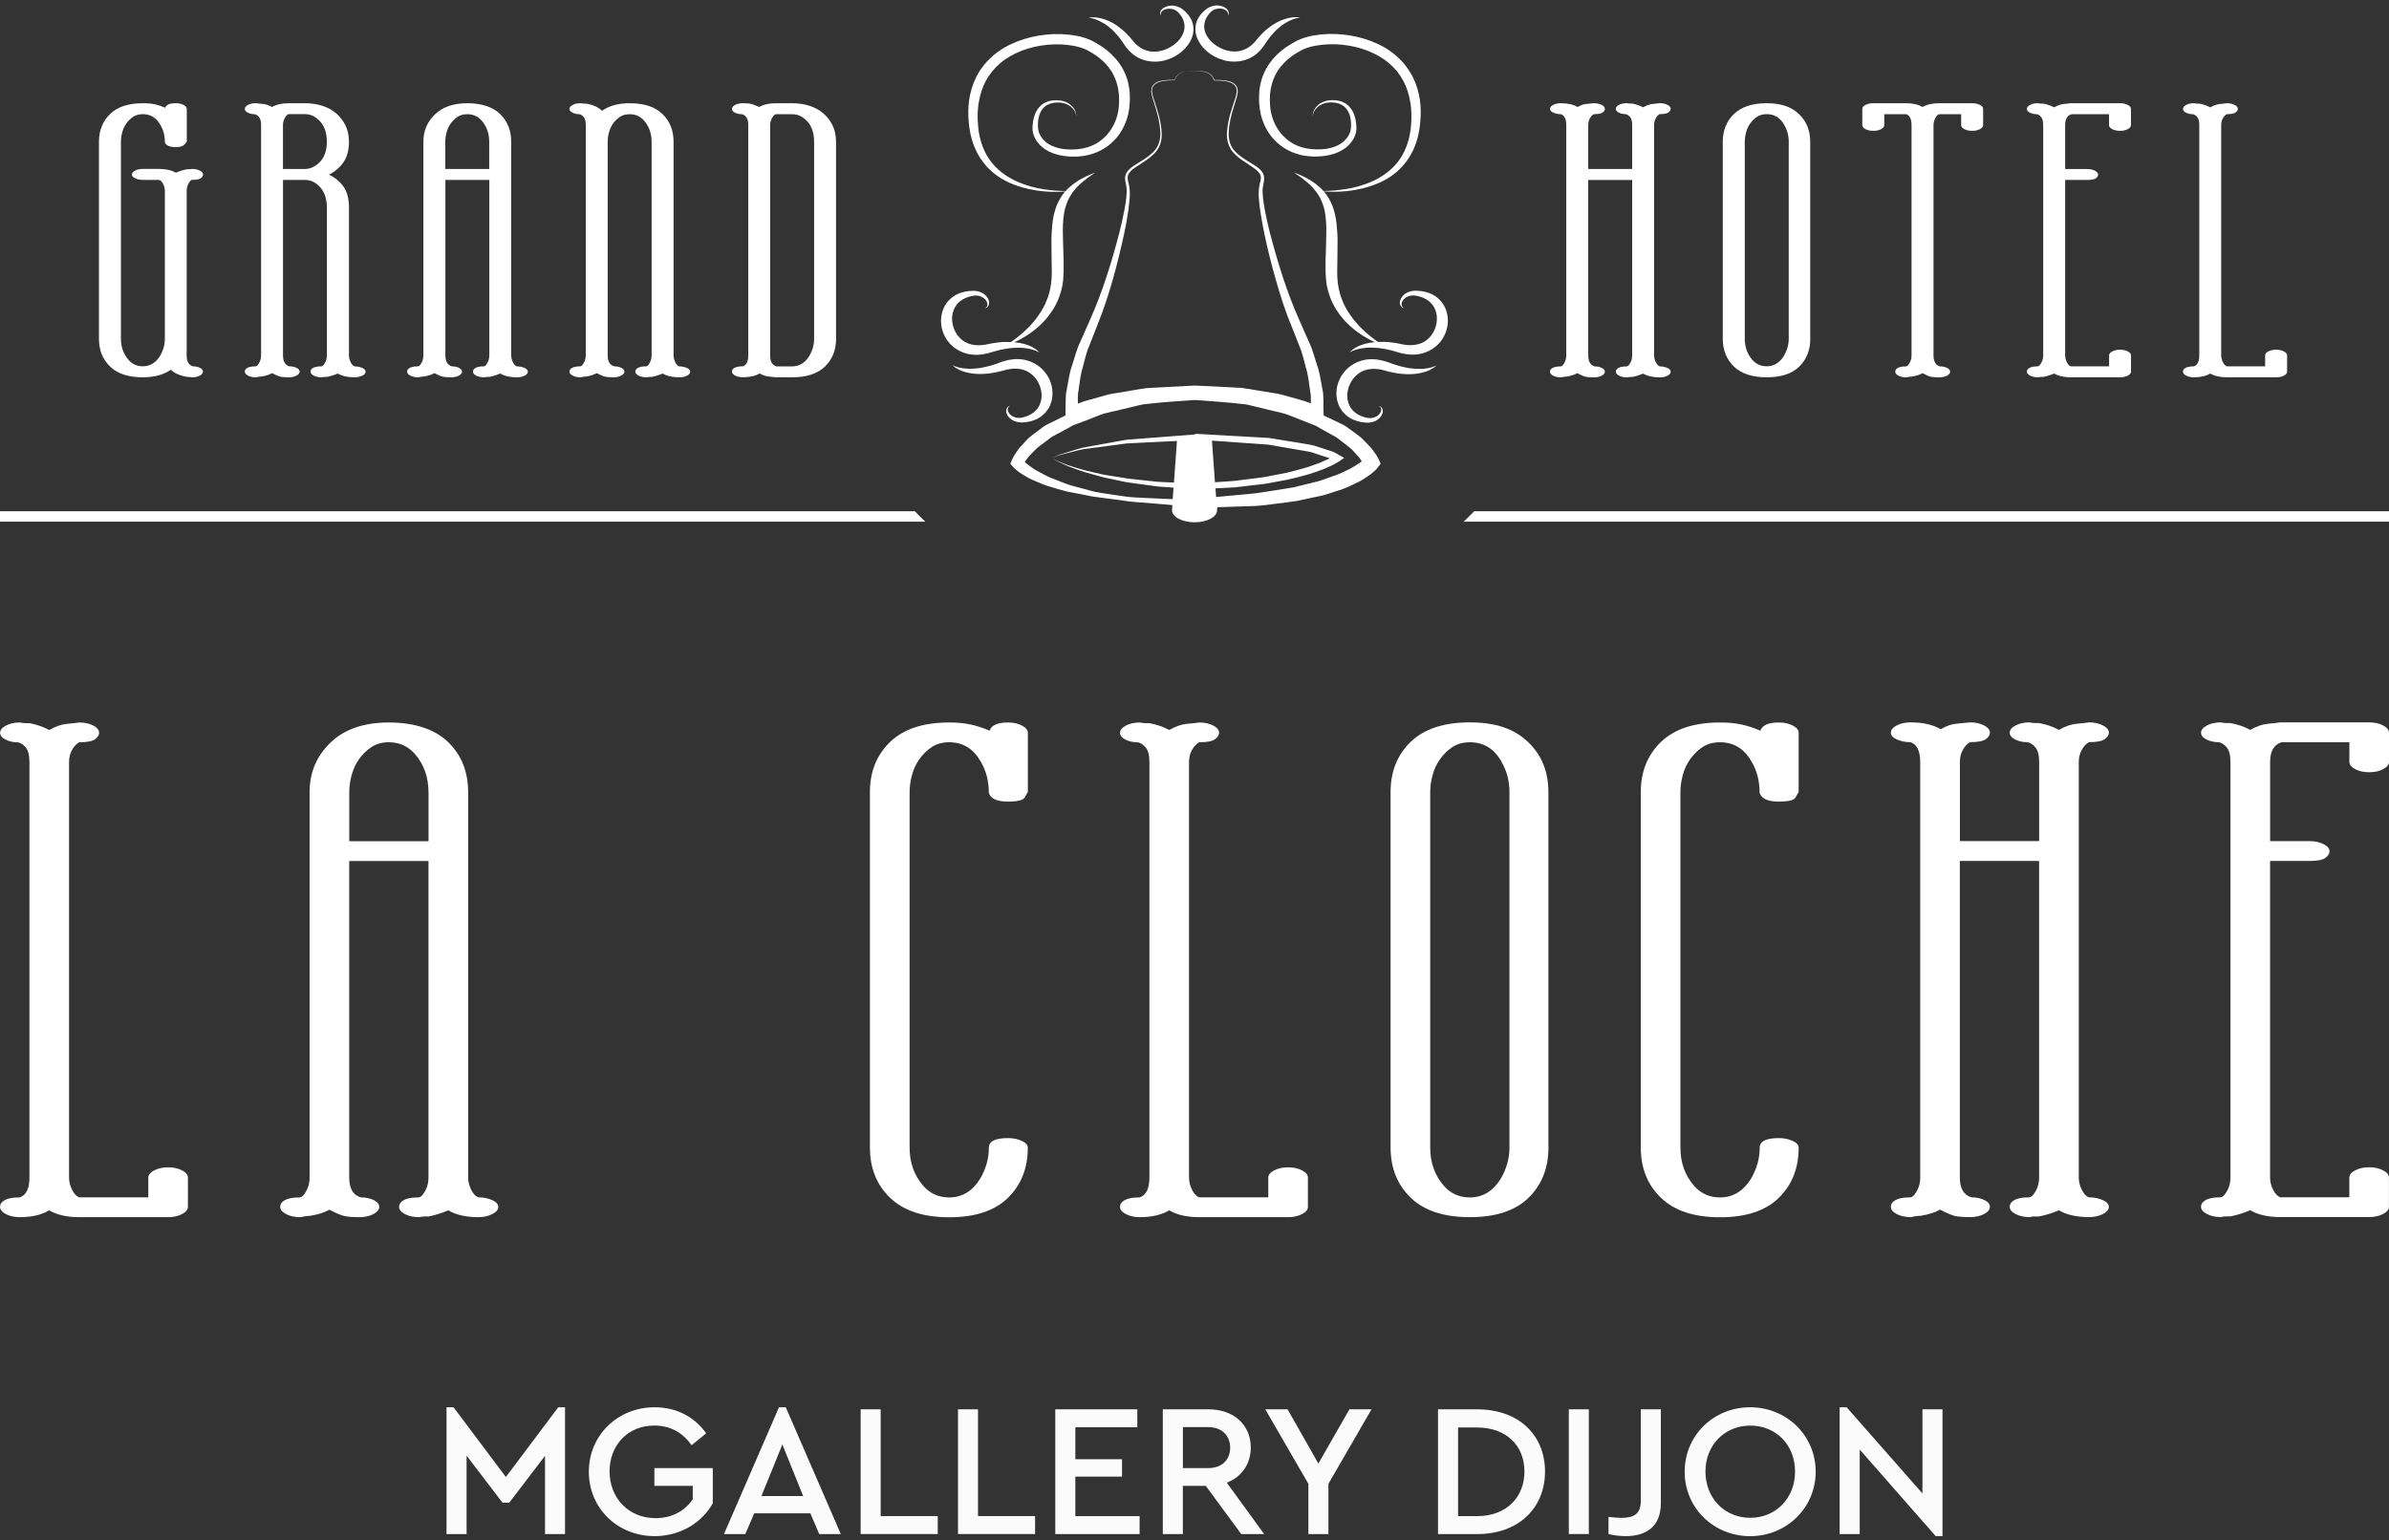
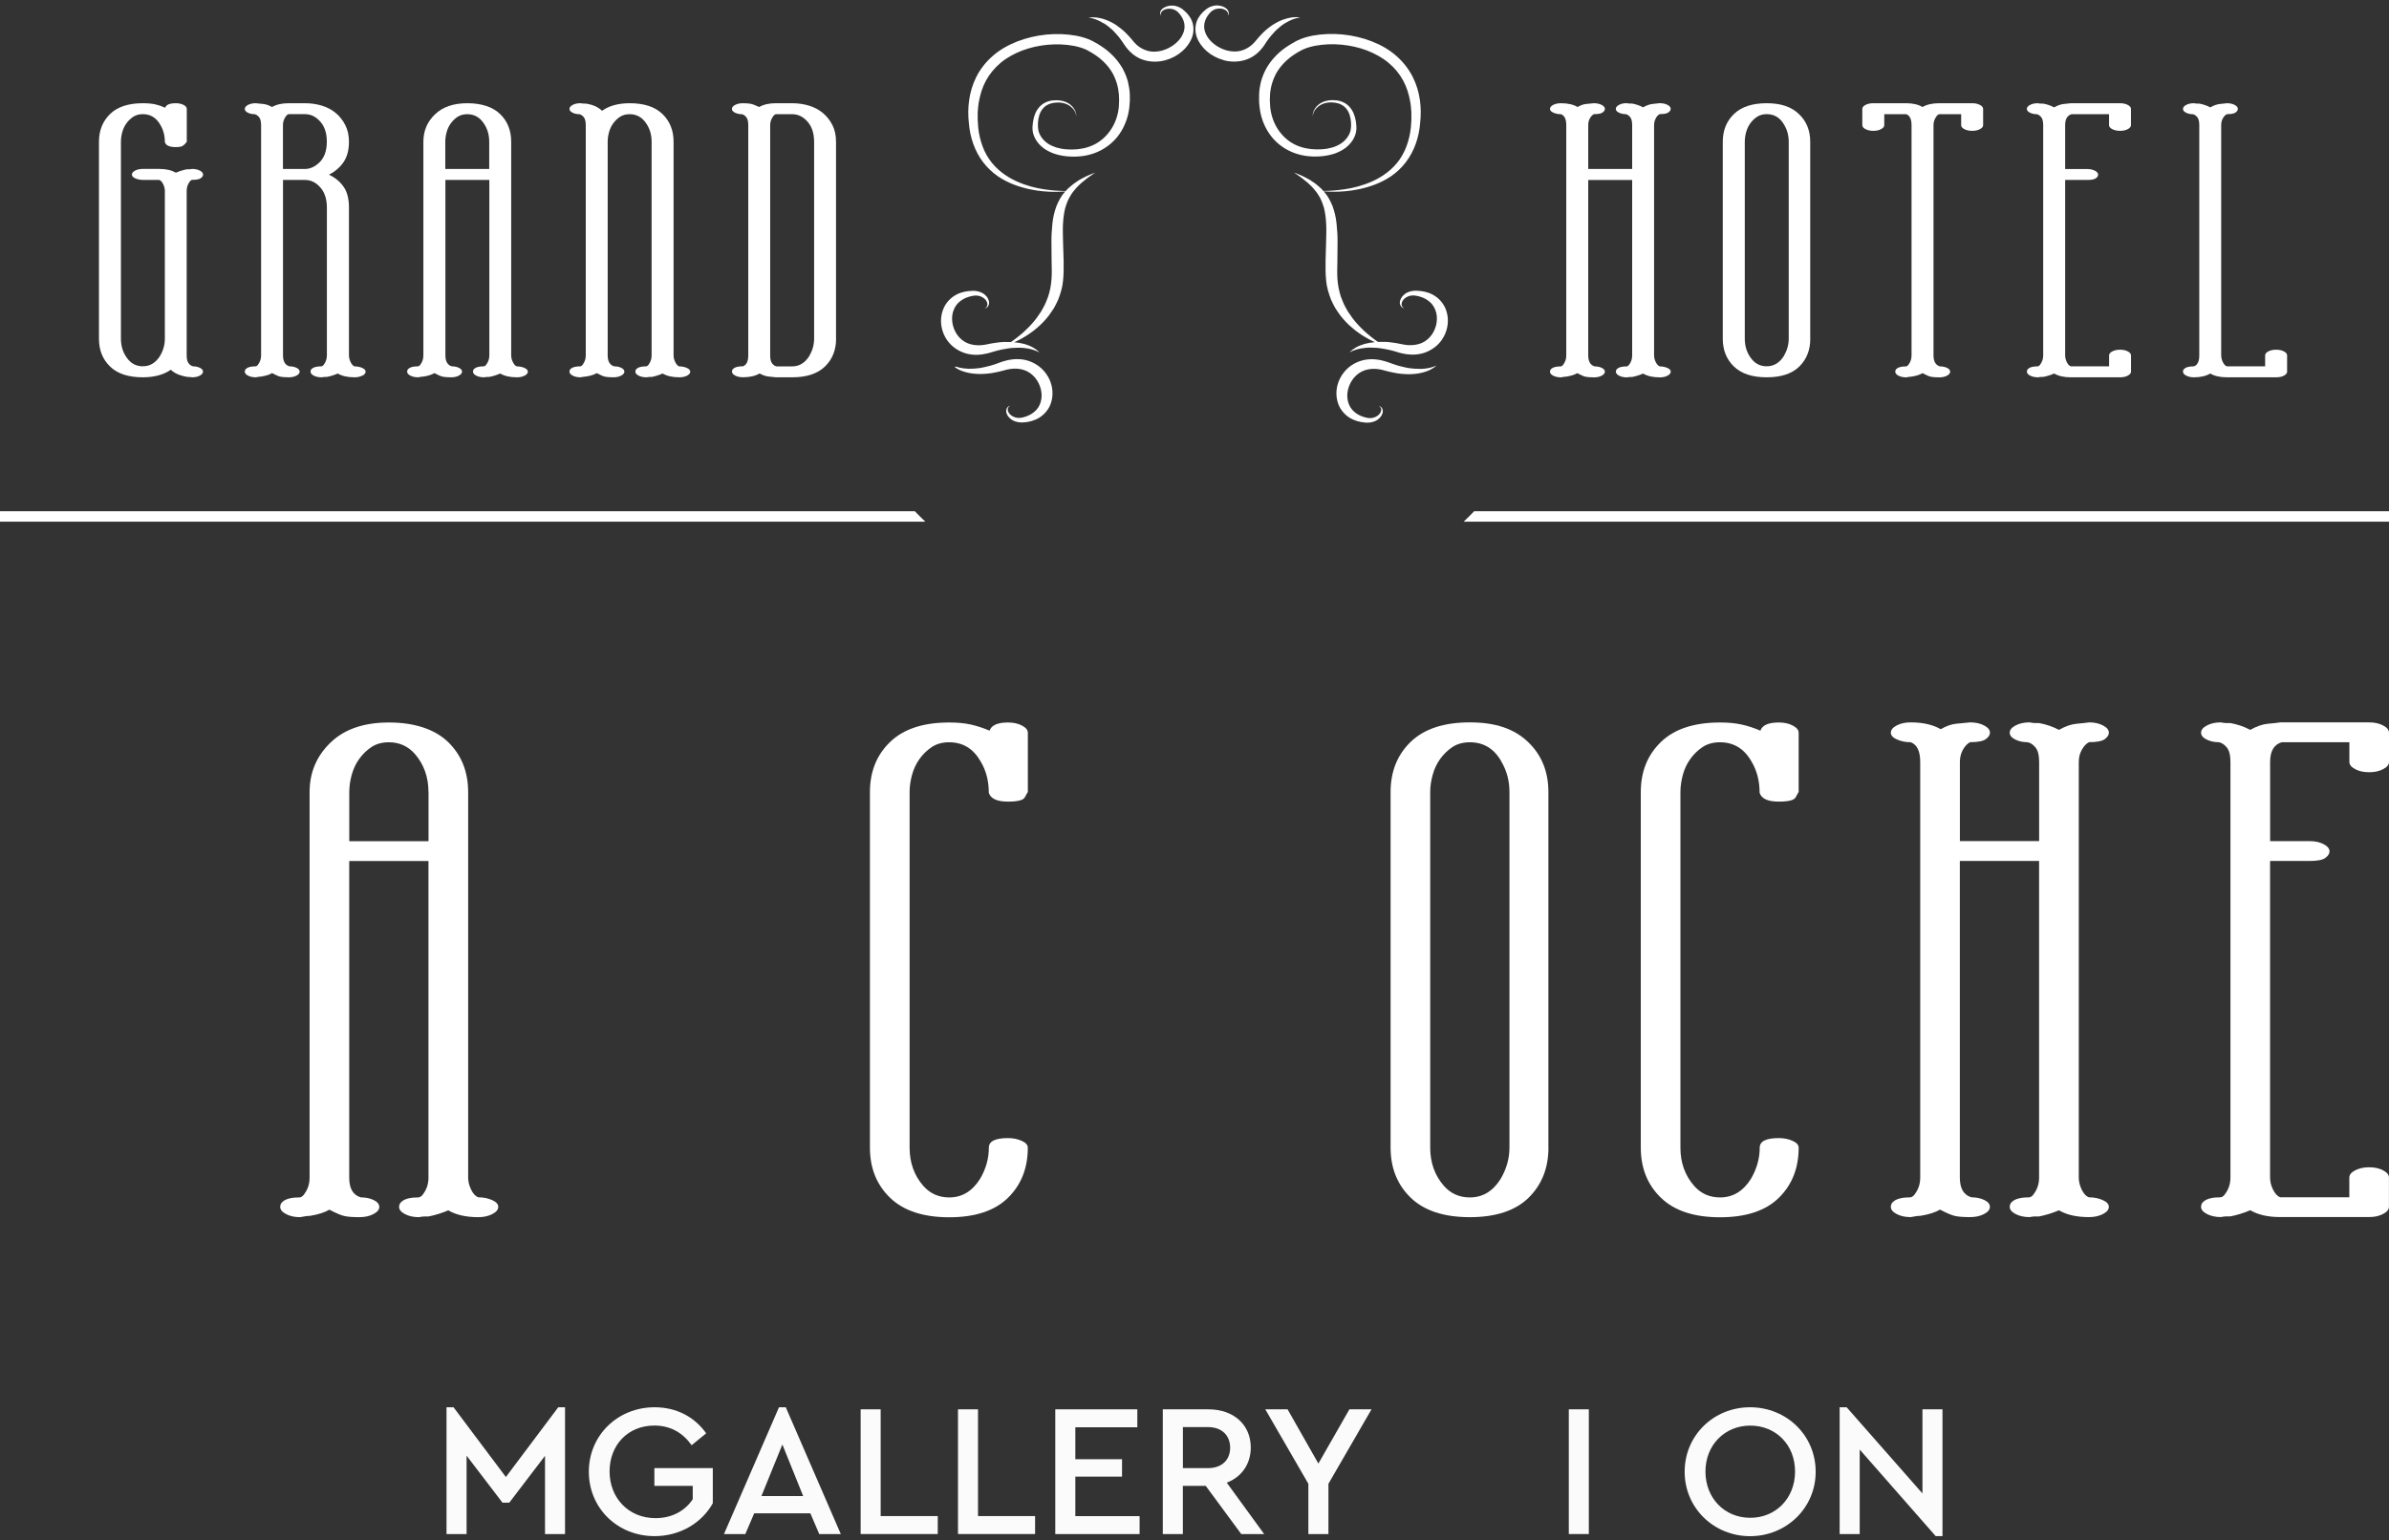
<svg xmlns="http://www.w3.org/2000/svg" width="352" height="227" viewBox="0 0 352 227" fill="none">
  <rect x="0" y="0" width="352" height="227" fill="#333333" stroke="none" />
  <path d="M0 75.345V76.884H136.338C135.812 76.382 135.293 75.871 134.79 75.345H0Z" fill="white" />
  <path d="M217.21 75.345C216.707 75.871 216.188 76.382 215.662 76.884H352V75.345H217.21Z" fill="white" />
-   <path d="M27.683 177.881C27.683 178.283 27.396 178.631 26.823 178.933C26.258 179.234 25.569 179.389 24.763 179.389H11.677C9.865 179.389 8.386 179.056 7.248 178.384C6.11 179.056 4.662 179.389 2.919 179.389C2.114 179.389 1.425 179.234 0.86 178.933C0.287 178.631 0.008 178.283 0.008 177.881C0.008 177.548 0.139 177.278 0.41 177.077C0.883 176.674 1.719 176.473 2.927 176.473C3.864 176.141 4.336 175.166 4.336 173.558V112.313C4.336 111.308 4.15 110.589 3.787 110.155C3.415 109.722 3.035 109.475 2.633 109.405C1.959 109.405 1.355 109.274 0.821 109.003C0.279 108.74 0.015 108.4 0.015 107.998C0.015 107.595 0.302 107.24 0.867 106.938C1.44 106.636 2.122 106.482 2.927 106.482C3.26 106.551 3.531 106.582 3.732 106.582H4.336C5.405 106.783 6.381 107.116 7.256 107.588C8.193 107.054 9.068 106.753 9.873 106.683C10.678 106.613 11.282 106.544 11.685 106.482C12.49 106.482 13.179 106.636 13.752 106.938C14.325 107.24 14.604 107.595 14.604 107.998C14.604 108.338 14.403 108.647 14 108.949C13.597 109.251 12.823 109.397 11.685 109.397C11.282 109.599 10.934 109.97 10.624 110.503C10.322 111.037 10.175 111.64 10.175 112.313V173.558C10.175 174.161 10.322 174.764 10.624 175.367C10.926 175.971 11.282 176.334 11.685 176.466H21.852V173.55C21.852 173.148 22.138 172.8 22.711 172.498C23.284 172.197 23.966 172.042 24.771 172.042C25.576 172.042 26.266 172.197 26.831 172.498C27.404 172.8 27.69 173.148 27.69 173.55V177.873L27.683 177.881Z" fill="white" />
  <path d="M72.54 178.933C71.967 179.234 71.278 179.389 70.481 179.389C68.669 179.389 67.19 179.056 66.051 178.383C65.114 178.786 64.139 179.087 63.132 179.288H62.528C62.327 179.288 62.056 179.319 61.723 179.389C60.917 179.389 60.228 179.234 59.663 178.933C59.09 178.631 58.803 178.283 58.803 177.881C58.803 177.548 58.943 177.278 59.206 177.076C59.671 176.674 60.515 176.473 61.723 176.473C61.986 176.411 62.226 176.21 62.427 175.87C62.9 175.197 63.132 174.431 63.132 173.558V126.899H51.455V173.558C51.455 175.166 52.02 176.141 53.166 176.473C53.902 176.473 54.537 176.612 55.079 176.875C55.613 177.146 55.884 177.479 55.884 177.881C55.884 178.283 55.598 178.631 55.025 178.933C54.459 179.234 53.763 179.389 52.965 179.389C52.02 179.389 51.3 179.335 50.804 179.234C50.301 179.134 49.542 178.817 48.536 178.283C47.862 178.685 46.925 178.987 45.717 179.188C45.578 179.188 45.376 179.203 45.113 179.234C44.842 179.273 44.54 179.319 44.207 179.389C43.402 179.389 42.713 179.234 42.147 178.933C41.574 178.631 41.288 178.283 41.288 177.881C41.288 177.548 41.419 177.278 41.691 177.076C42.163 176.674 42.999 176.473 44.207 176.473C44.478 176.411 44.711 176.21 44.912 175.87C45.384 175.197 45.616 174.431 45.616 173.558V116.745C45.616 113.86 46.639 111.431 48.691 109.451C50.735 107.472 53.608 106.482 57.301 106.482C60.995 106.482 64.03 107.441 66.013 109.351C67.987 111.261 68.978 113.728 68.978 116.745V173.558C68.978 174.161 69.133 174.764 69.435 175.367C69.737 175.971 70.086 176.334 70.496 176.465C71.232 176.465 71.905 176.605 72.509 176.868C73.113 177.138 73.415 177.471 73.415 177.873C73.415 178.275 73.129 178.623 72.556 178.925L72.54 178.933ZM63.132 116.737C63.132 114.525 62.458 112.646 61.119 111.107C60.112 109.97 58.834 109.397 57.294 109.397C56.287 109.397 55.427 109.637 54.73 110.101C54.026 110.573 53.422 111.161 52.919 111.864C52.415 112.568 52.051 113.357 51.811 114.231C51.579 115.097 51.463 115.94 51.463 116.745V123.983H63.14V116.745L63.132 116.737Z" fill="white" />
  <path d="M151.43 116.737C151.368 116.868 151.213 117.139 150.981 117.541C150.741 117.943 149.92 118.144 148.511 118.144C146.9 118.144 145.956 117.711 145.692 116.837C145.692 115.089 145.29 113.55 144.484 112.212C143.408 110.333 141.867 109.397 139.854 109.397C138.847 109.397 137.988 109.637 137.291 110.101C136.586 110.573 135.982 111.161 135.479 111.864C134.975 112.568 134.611 113.357 134.371 114.231C134.139 115.097 134.023 115.94 134.023 116.745V169.141C134.023 171.353 134.697 173.233 136.036 174.772C137.043 175.916 138.321 176.481 139.861 176.481C141.743 176.481 143.245 175.576 144.391 173.766C145.266 172.297 145.7 170.75 145.7 169.141C145.7 168.206 146.637 167.734 148.519 167.734C149.254 167.734 149.928 167.865 150.532 168.136C151.136 168.407 151.438 168.739 151.438 169.141C151.438 172.158 150.47 174.617 148.519 176.535C146.567 178.445 143.687 179.404 139.861 179.404C136.036 179.404 133.132 178.445 131.15 176.535C129.168 174.625 128.177 172.158 128.177 169.141V116.745C128.177 113.728 129.168 111.261 131.15 109.351C133.132 107.441 136.029 106.482 139.861 106.482C141.069 106.482 142.13 106.582 143.036 106.783C143.942 106.984 144.864 107.286 145.808 107.688C146.079 106.884 146.978 106.482 148.526 106.482C149.332 106.482 150.021 106.636 150.586 106.938C151.159 107.24 151.446 107.595 151.446 107.998V116.745L151.43 116.737Z" fill="white" />
-   <path d="M192.71 177.881C192.71 178.283 192.424 178.631 191.851 178.933C191.285 179.234 190.596 179.389 189.791 179.389H176.705C174.893 179.389 173.414 179.056 172.275 178.383C171.137 179.056 169.689 179.389 167.947 179.389C167.142 179.389 166.452 179.234 165.887 178.933C165.314 178.631 165.028 178.283 165.028 177.881C165.028 177.548 165.159 177.278 165.43 177.076C165.903 176.674 166.739 176.473 167.947 176.473C168.884 176.141 169.356 175.166 169.356 173.558V112.313C169.356 111.308 169.17 110.588 168.799 110.155C168.427 109.722 168.048 109.475 167.645 109.405C166.971 109.405 166.367 109.274 165.833 109.003C165.291 108.74 165.028 108.4 165.028 107.998C165.028 107.595 165.314 107.24 165.887 106.938C166.46 106.636 167.142 106.482 167.947 106.482C168.28 106.551 168.551 106.582 168.752 106.582H169.356C170.425 106.783 171.4 107.116 172.275 107.588C173.212 107.054 174.087 106.752 174.893 106.683C175.698 106.613 176.302 106.544 176.705 106.482C177.51 106.482 178.199 106.636 178.772 106.938C179.345 107.24 179.624 107.595 179.624 107.998C179.624 108.338 179.423 108.647 179.02 108.949C178.61 109.25 177.843 109.397 176.705 109.397C176.302 109.598 175.954 109.97 175.644 110.503C175.342 111.037 175.195 111.64 175.195 112.313V173.558C175.195 174.161 175.342 174.764 175.644 175.367C175.946 175.971 176.294 176.334 176.705 176.465H186.872V173.55C186.872 173.148 187.158 172.8 187.731 172.498C188.304 172.196 188.986 172.042 189.791 172.042C190.596 172.042 191.285 172.196 191.851 172.498C192.424 172.8 192.71 173.148 192.71 173.55V177.881Z" fill="white" />
  <path d="M228.152 169.126C228.152 172.142 227.176 174.602 225.233 176.52C223.281 178.43 220.401 179.389 216.568 179.389C212.735 179.389 209.831 178.43 207.856 176.52C205.882 174.609 204.891 172.142 204.891 169.126V116.729C204.891 113.713 205.882 111.246 207.856 109.335C209.839 107.425 212.742 106.466 216.568 106.466C220.393 106.466 223.111 107.425 225.124 109.335C227.137 111.246 228.144 113.713 228.144 116.729V169.126H228.152ZM221.206 112.212C220.137 110.333 218.589 109.397 216.575 109.397C215.569 109.397 214.709 109.637 214.005 110.101C213.3 110.573 212.696 111.161 212.193 111.864C211.689 112.568 211.318 113.357 211.085 114.231C210.845 115.097 210.729 115.94 210.729 116.745V169.141C210.729 171.353 211.403 173.233 212.742 174.772C213.749 175.916 215.027 176.481 216.568 176.481C218.449 176.481 219.959 175.576 221.098 173.766C221.965 172.297 222.406 170.75 222.406 169.141V116.745C222.406 115.066 222.004 113.566 221.198 112.22L221.206 112.212Z" fill="white" />
  <path d="M265.003 116.737C264.941 116.868 264.786 117.139 264.554 117.541C264.321 117.943 263.493 118.144 262.083 118.144C260.473 118.144 259.528 117.711 259.265 116.837C259.265 115.089 258.862 113.55 258.057 112.212C256.981 110.333 255.44 109.397 253.426 109.397C252.42 109.397 251.568 109.637 250.863 110.101C250.159 110.573 249.555 111.161 249.051 111.864C248.548 112.568 248.176 113.357 247.944 114.231C247.712 115.097 247.596 115.94 247.596 116.745V169.141C247.596 171.353 248.269 173.233 249.609 174.772C250.615 175.916 251.893 176.481 253.434 176.481C255.316 176.481 256.826 175.576 257.972 173.766C258.839 172.297 259.28 170.75 259.28 169.141C259.28 168.206 260.217 167.734 262.099 167.734C262.835 167.734 263.508 167.865 264.112 168.136C264.716 168.407 265.018 168.739 265.018 169.141C265.018 172.158 264.05 174.617 262.099 176.535C260.148 178.445 257.267 179.404 253.434 179.404C249.601 179.404 246.705 178.445 244.73 176.535C242.748 174.625 241.757 172.158 241.757 169.141V116.745C241.757 113.728 242.748 111.261 244.73 109.351C246.705 107.441 249.609 106.482 253.434 106.482C254.642 106.482 255.703 106.582 256.609 106.783C257.515 106.984 258.444 107.286 259.381 107.688C259.652 106.884 260.55 106.482 262.099 106.482C262.904 106.482 263.593 106.636 264.159 106.938C264.732 107.24 265.018 107.595 265.018 107.998V116.745L265.003 116.737Z" fill="white" />
  <path d="M306.74 110.503C306.438 111.037 306.291 111.64 306.291 112.313V173.558C306.291 174.161 306.445 174.764 306.74 175.367C307.042 175.971 307.398 176.334 307.801 176.465C308.536 176.465 309.21 176.605 309.814 176.868C310.426 177.138 310.72 177.471 310.72 177.873C310.72 178.275 310.433 178.623 309.86 178.925C309.287 179.226 308.598 179.381 307.801 179.381C305.981 179.381 304.51 179.049 303.371 178.376C302.434 178.778 301.459 179.08 300.452 179.281H299.848C299.647 179.281 299.376 179.312 299.043 179.381C298.237 179.381 297.548 179.226 296.975 178.925C296.402 178.623 296.116 178.275 296.116 177.873C296.116 177.54 296.255 177.27 296.518 177.069C296.983 176.667 297.827 176.465 299.035 176.465C299.298 176.404 299.538 176.203 299.74 175.862C300.212 175.189 300.444 174.424 300.444 173.55V126.891H288.767V173.55C288.767 175.158 289.333 176.133 290.479 176.465C291.214 176.465 291.849 176.605 292.391 176.868C292.933 177.138 293.197 177.471 293.197 177.873C293.197 178.275 292.91 178.623 292.345 178.925C291.772 179.226 291.083 179.381 290.277 179.381C289.333 179.381 288.612 179.327 288.117 179.226C287.613 179.126 286.855 178.809 285.848 178.275C285.174 178.677 284.237 178.979 283.029 179.18C282.89 179.18 282.696 179.196 282.425 179.226C282.154 179.265 281.852 179.312 281.519 179.381C280.714 179.381 280.025 179.226 279.452 178.925C278.887 178.623 278.6 178.275 278.6 177.873C278.6 177.54 278.732 177.27 279.003 177.069C279.475 176.667 280.311 176.465 281.519 176.465C281.79 176.404 282.023 176.203 282.224 175.862C282.696 175.189 282.929 174.424 282.929 173.55V112.305C282.929 110.697 282.456 109.73 281.519 109.39C280.784 109.39 280.11 109.258 279.506 108.987C278.902 108.725 278.6 108.384 278.6 107.982C278.6 107.58 278.887 107.224 279.452 106.923C280.025 106.621 280.706 106.466 281.519 106.466C283.331 106.466 284.81 106.807 285.949 107.472C286.754 107.008 287.513 106.737 288.217 106.667C288.922 106.598 289.604 106.528 290.285 106.466C291.09 106.466 291.779 106.621 292.352 106.923C292.918 107.224 293.204 107.58 293.204 107.982C293.204 108.322 293.003 108.632 292.6 108.933C292.19 109.235 291.423 109.382 290.285 109.382C289.875 109.583 289.534 109.954 289.224 110.488C288.922 111.021 288.775 111.625 288.775 112.298V123.96H300.452V112.298C300.452 111.292 300.266 110.573 299.895 110.14C299.523 109.707 299.143 109.459 298.733 109.39C298.059 109.39 297.463 109.258 296.921 108.987C296.387 108.725 296.116 108.384 296.116 107.982C296.116 107.58 296.402 107.224 296.975 106.923C297.541 106.621 298.23 106.466 299.043 106.466C299.376 106.536 299.647 106.567 299.848 106.567H300.452C301.521 106.768 302.496 107.1 303.371 107.572C304.308 107.039 305.183 106.737 305.989 106.667C306.794 106.598 307.398 106.528 307.808 106.466C308.614 106.466 309.295 106.621 309.868 106.923C310.433 107.224 310.728 107.58 310.728 107.982C310.728 108.322 310.526 108.632 310.124 108.933C309.721 109.235 308.954 109.382 307.808 109.382C307.398 109.583 307.049 109.954 306.747 110.488L306.74 110.503Z" fill="white" />
  <path d="M352 112.305C352 112.707 351.713 113.055 351.14 113.357C350.567 113.666 349.886 113.813 349.081 113.813C348.275 113.813 347.586 113.666 347.013 113.357C346.44 113.055 346.161 112.7 346.161 112.305V109.39H336.196C335.05 109.73 334.484 110.697 334.484 112.305V123.968H340.323C341.128 123.968 341.817 124.123 342.383 124.424C342.956 124.726 343.234 125.082 343.234 125.476C343.234 125.816 343.033 126.133 342.63 126.435C342.228 126.737 341.453 126.891 340.315 126.891H334.477V173.55C334.477 174.153 334.624 174.756 334.926 175.36C335.235 175.963 335.584 176.326 335.987 176.458H346.154V173.542C346.154 173.14 346.44 172.792 347.005 172.49C347.578 172.189 348.26 172.034 349.073 172.034C349.886 172.034 350.567 172.189 351.133 172.49C351.706 172.792 351.992 173.14 351.992 173.542V177.865C351.992 178.267 351.706 178.615 351.133 178.917C350.56 179.219 349.878 179.373 349.073 179.373H335.987C334.167 179.373 332.696 179.041 331.557 178.368C330.62 178.77 329.645 179.072 328.638 179.273H328.034C327.825 179.273 327.562 179.304 327.229 179.373C326.423 179.373 325.734 179.219 325.161 178.917C324.588 178.615 324.31 178.267 324.31 177.865C324.31 177.533 324.441 177.262 324.712 177.061C325.185 176.659 326.021 176.458 327.229 176.458C327.5 176.396 327.732 176.195 327.933 175.854C328.406 175.182 328.638 174.416 328.638 173.542V112.298C328.638 111.292 328.452 110.573 328.081 110.14C327.709 109.707 327.329 109.459 326.927 109.39C326.253 109.39 325.649 109.258 325.115 108.987C324.581 108.725 324.31 108.384 324.31 107.982C324.31 107.58 324.596 107.224 325.161 106.923C325.734 106.621 326.416 106.466 327.229 106.466C327.562 106.536 327.833 106.567 328.034 106.567H328.638C329.707 106.768 330.682 107.1 331.557 107.572C332.494 107.039 333.369 106.737 334.175 106.667C334.98 106.598 335.584 106.528 335.994 106.466H349.081C349.886 106.466 350.575 106.621 351.14 106.923C351.713 107.224 352 107.58 352 107.982V112.305Z" fill="white" />
  <path d="M243.972 17.442C243.801 17.735 243.716 18.076 243.716 18.447V52.383C243.716 52.716 243.801 53.056 243.972 53.389C244.142 53.721 244.336 53.93 244.552 54C244.963 54 245.334 54.077 245.667 54.224C246 54.371 246.171 54.556 246.171 54.781C246.171 55.005 246.008 55.198 245.698 55.369C245.381 55.539 245.002 55.616 244.552 55.616C243.546 55.616 242.733 55.43 242.098 55.059C241.579 55.283 241.037 55.454 240.479 55.562H240.146C240.03 55.562 239.883 55.585 239.697 55.616C239.248 55.616 238.869 55.531 238.559 55.369C238.242 55.198 238.087 55.005 238.087 54.781C238.087 54.595 238.156 54.448 238.311 54.332C238.567 54.108 239.031 54 239.705 54C239.852 53.961 239.984 53.853 240.1 53.667C240.355 53.296 240.487 52.87 240.487 52.383V26.529H234.014V52.383C234.014 53.273 234.331 53.814 234.958 54C235.369 54 235.725 54.077 236.019 54.224C236.313 54.371 236.468 54.556 236.468 54.781C236.468 55.005 236.306 55.198 235.996 55.369C235.678 55.539 235.299 55.616 234.85 55.616C234.331 55.616 233.928 55.585 233.65 55.531C233.371 55.477 232.953 55.299 232.395 54.997C232.024 55.222 231.505 55.392 230.831 55.5C230.754 55.5 230.645 55.508 230.498 55.531C230.351 55.554 230.181 55.577 229.995 55.616C229.546 55.616 229.166 55.531 228.849 55.369C228.531 55.198 228.376 55.005 228.376 54.781C228.376 54.595 228.454 54.448 228.601 54.332C228.857 54.108 229.329 54 229.995 54C230.142 53.961 230.274 53.853 230.382 53.667C230.645 53.296 230.777 52.87 230.777 52.383V18.447C230.777 17.558 230.514 17.016 229.995 16.831C229.584 16.831 229.213 16.753 228.88 16.606C228.547 16.459 228.376 16.274 228.376 16.05C228.376 15.825 228.531 15.632 228.849 15.462C229.166 15.292 229.546 15.214 229.995 15.214C231.001 15.214 231.814 15.4 232.449 15.771C232.899 15.508 233.309 15.361 233.704 15.323C234.091 15.284 234.478 15.245 234.85 15.214C235.299 15.214 235.678 15.299 235.996 15.462C236.313 15.624 236.468 15.825 236.468 16.05C236.468 16.235 236.352 16.413 236.135 16.576C235.911 16.746 235.485 16.823 234.85 16.823C234.625 16.939 234.432 17.14 234.261 17.434C234.091 17.728 234.014 18.068 234.014 18.439V24.905H240.487V18.439C240.487 17.883 240.386 17.48 240.177 17.241C239.976 17.001 239.759 16.862 239.535 16.823C239.163 16.823 238.83 16.746 238.528 16.599C238.226 16.452 238.079 16.266 238.079 16.042C238.079 15.818 238.234 15.624 238.551 15.454C238.869 15.284 239.248 15.207 239.69 15.207C239.875 15.245 240.023 15.261 240.139 15.261H240.472C241.068 15.369 241.61 15.555 242.09 15.818C242.609 15.524 243.097 15.354 243.538 15.315C243.987 15.276 244.32 15.238 244.545 15.207C244.994 15.207 245.373 15.292 245.691 15.454C246.008 15.617 246.163 15.818 246.163 16.042C246.163 16.227 246.055 16.405 245.83 16.568C245.606 16.738 245.18 16.815 244.545 16.815C244.32 16.931 244.127 17.132 243.964 17.426L243.972 17.442Z" fill="white" />
  <path d="M266.73 49.924C266.73 51.594 266.188 52.963 265.111 54.023C264.027 55.082 262.432 55.608 260.31 55.608C258.189 55.608 256.578 55.082 255.486 54.023C254.387 52.963 253.837 51.602 253.837 49.924V20.899C253.837 19.228 254.387 17.859 255.486 16.8C256.586 15.74 258.196 15.214 260.31 15.214C262.424 15.214 263.934 15.74 265.049 16.8C266.164 17.859 266.722 19.22 266.722 20.899V49.932L266.73 49.924ZM262.881 18.385C262.285 17.349 261.433 16.823 260.318 16.823C259.76 16.823 259.288 16.954 258.893 17.21C258.498 17.473 258.165 17.797 257.887 18.184C257.608 18.571 257.406 19.012 257.275 19.491C257.143 19.971 257.081 20.435 257.081 20.883V49.916C257.081 51.146 257.453 52.182 258.196 53.041C258.754 53.675 259.458 53.984 260.318 53.984C261.356 53.984 262.192 53.481 262.827 52.484C263.307 51.664 263.555 50.813 263.555 49.916V20.899C263.555 19.971 263.33 19.135 262.881 18.393V18.385Z" fill="white" />
  <path d="M292.198 18.447C292.198 18.671 292.043 18.865 291.725 19.035C291.408 19.205 291.028 19.282 290.579 19.282C290.13 19.282 289.751 19.197 289.433 19.035C289.116 18.865 288.961 18.671 288.961 18.447V16.831H285.724C285.538 16.869 285.352 17.055 285.167 17.387C284.981 17.72 284.888 18.076 284.888 18.447V52.383C284.888 53.273 285.205 53.814 285.833 54C286.243 54 286.599 54.077 286.893 54.224C287.188 54.371 287.342 54.556 287.342 54.781C287.342 55.005 287.188 55.198 286.87 55.369C286.553 55.539 286.173 55.616 285.724 55.616C285.205 55.616 284.803 55.585 284.524 55.531C284.245 55.477 283.827 55.299 283.269 54.997C282.898 55.222 282.379 55.392 281.705 55.5C281.628 55.5 281.519 55.508 281.372 55.531C281.225 55.554 281.055 55.577 280.869 55.616C280.42 55.616 280.04 55.531 279.723 55.369C279.406 55.198 279.251 55.005 279.251 54.781C279.251 54.595 279.328 54.448 279.475 54.332C279.731 54.108 280.203 54 280.869 54C281.016 53.961 281.148 53.853 281.256 53.667C281.519 53.296 281.651 52.87 281.651 52.383V18.447C281.651 17.558 281.388 17.016 280.869 16.831H277.632V18.447C277.632 18.671 277.47 18.865 277.16 19.035C276.842 19.205 276.463 19.282 276.014 19.282C275.565 19.282 275.185 19.197 274.868 19.035C274.55 18.865 274.396 18.671 274.396 18.447V16.05C274.396 15.825 274.55 15.632 274.868 15.462C275.185 15.292 275.565 15.214 276.014 15.214H280.869C281.837 15.214 282.635 15.4 283.269 15.771C283.897 15.4 284.717 15.214 285.724 15.214H290.579C291.028 15.214 291.408 15.299 291.725 15.462C292.043 15.624 292.198 15.825 292.198 16.05V18.447Z" fill="white" />
  <path d="M313.98 18.447C313.98 18.671 313.825 18.865 313.507 19.035C313.19 19.205 312.811 19.282 312.369 19.282C311.928 19.282 311.541 19.197 311.223 19.035C310.906 18.865 310.751 18.671 310.751 18.447V16.831H305.23C304.595 17.016 304.285 17.558 304.285 18.447V24.913H307.522C307.971 24.913 308.35 24.998 308.668 25.16C308.985 25.323 309.14 25.524 309.14 25.748C309.14 25.933 309.032 26.111 308.807 26.274C308.583 26.444 308.157 26.521 307.522 26.521H304.285V52.376C304.285 52.708 304.37 53.048 304.533 53.381C304.695 53.714 304.897 53.922 305.121 53.992H310.759V52.376C310.759 52.151 310.913 51.958 311.231 51.788C311.548 51.625 311.928 51.54 312.377 51.54C312.826 51.54 313.206 51.625 313.515 51.788C313.833 51.958 313.988 52.151 313.988 52.376V54.773C313.988 54.997 313.833 55.191 313.515 55.361C313.198 55.531 312.818 55.608 312.377 55.608H305.121C304.115 55.608 303.302 55.423 302.667 55.051C302.148 55.276 301.606 55.446 301.048 55.554H300.715C300.607 55.554 300.452 55.577 300.266 55.608C299.817 55.608 299.438 55.523 299.12 55.361C298.803 55.198 298.648 54.997 298.648 54.773C298.648 54.587 298.725 54.441 298.872 54.325C299.128 54.1 299.6 53.992 300.266 53.992C300.413 53.953 300.545 53.845 300.653 53.659C300.917 53.288 301.048 52.863 301.048 52.376V18.447C301.048 17.89 300.948 17.488 300.739 17.248C300.537 17.009 300.32 16.869 300.096 16.831C299.724 16.831 299.391 16.753 299.089 16.606C298.795 16.459 298.64 16.274 298.64 16.05C298.64 15.825 298.795 15.632 299.112 15.462C299.43 15.292 299.809 15.214 300.259 15.214C300.444 15.253 300.591 15.268 300.708 15.268H301.041C301.637 15.377 302.171 15.562 302.659 15.825C303.178 15.531 303.666 15.361 304.107 15.323C304.556 15.284 304.889 15.245 305.114 15.214H312.369C312.811 15.214 313.198 15.299 313.507 15.462C313.825 15.624 313.98 15.825 313.98 16.05V18.447Z" fill="white" />
  <path d="M336.993 54.773C336.993 54.997 336.831 55.191 336.521 55.361C336.203 55.531 335.824 55.608 335.375 55.608H328.119C327.113 55.608 326.292 55.423 325.665 55.051C325.03 55.423 324.232 55.608 323.264 55.608C322.815 55.608 322.436 55.523 322.118 55.361C321.801 55.191 321.646 54.997 321.646 54.773C321.646 54.587 321.716 54.441 321.87 54.325C322.126 54.1 322.598 53.992 323.264 53.992C323.783 53.806 324.046 53.265 324.046 52.376V18.447C324.046 17.89 323.946 17.488 323.737 17.248C323.535 17.009 323.318 16.869 323.094 16.831C322.722 16.831 322.389 16.753 322.087 16.606C321.793 16.459 321.646 16.274 321.646 16.05C321.646 15.825 321.801 15.632 322.118 15.462C322.436 15.292 322.815 15.214 323.264 15.214C323.45 15.253 323.597 15.268 323.713 15.268H324.046C324.643 15.377 325.177 15.562 325.665 15.825C326.183 15.531 326.671 15.361 327.113 15.323C327.562 15.284 327.895 15.245 328.119 15.214C328.561 15.214 328.948 15.299 329.258 15.462C329.575 15.624 329.73 15.825 329.73 16.05C329.73 16.235 329.614 16.413 329.397 16.576C329.172 16.746 328.747 16.823 328.112 16.823C327.887 16.939 327.693 17.14 327.523 17.434C327.353 17.728 327.275 18.068 327.275 18.439V52.376C327.275 52.708 327.36 53.048 327.523 53.381C327.686 53.714 327.887 53.922 328.112 53.992H333.749V52.376C333.749 52.151 333.904 51.958 334.221 51.788C334.539 51.625 334.918 51.54 335.367 51.54C335.816 51.54 336.196 51.625 336.513 51.788C336.831 51.958 336.986 52.151 336.986 52.376V54.773H336.993Z" fill="white" />
  <path d="M27.899 26.854C27.636 27.225 27.505 27.65 27.505 28.138V52.376C27.505 52.932 27.605 53.334 27.814 53.574C28.016 53.814 28.233 53.953 28.457 53.992C28.829 53.992 29.162 54.069 29.464 54.216C29.758 54.363 29.913 54.549 29.913 54.773C29.913 54.997 29.75 55.191 29.441 55.361C29.123 55.531 28.744 55.608 28.302 55.608C28.116 55.57 27.892 55.554 27.628 55.554C26.513 55.369 25.693 55.02 25.174 54.495C24.098 55.237 22.719 55.608 21.047 55.608C18.925 55.608 17.314 55.082 16.222 54.023C15.123 52.963 14.581 51.602 14.581 49.924V20.899C14.581 19.228 15.131 17.859 16.222 16.8C17.314 15.74 18.925 15.214 21.047 15.214C21.751 15.214 22.355 15.268 22.859 15.377C23.362 15.493 23.85 15.655 24.337 15.879C24.485 15.431 25.011 15.214 25.902 15.214C26.351 15.214 26.73 15.299 27.048 15.462C27.365 15.624 27.52 15.825 27.52 16.05V20.899C27.334 21.162 27.141 21.355 26.939 21.486C26.738 21.618 26.39 21.68 25.91 21.68C24.98 21.68 24.438 21.44 24.291 20.953C24.291 19.986 24.067 19.135 23.617 18.385C23.021 17.349 22.162 16.823 21.054 16.823C20.497 16.823 20.024 16.954 19.63 17.21C19.235 17.473 18.902 17.797 18.623 18.184C18.344 18.571 18.143 19.012 18.011 19.491C17.88 19.971 17.818 20.435 17.818 20.883V49.916C17.818 51.146 18.189 52.182 18.933 53.041C19.49 53.675 20.195 53.984 21.054 53.984C22.092 53.984 22.928 53.481 23.563 52.484C24.051 51.664 24.291 50.813 24.291 49.916V28.13C24.291 27.797 24.206 27.457 24.035 27.125C23.873 26.792 23.672 26.591 23.455 26.514H21.054C20.644 26.514 20.272 26.436 19.939 26.289C19.606 26.142 19.436 25.957 19.436 25.732C19.436 25.508 19.591 25.315 19.908 25.145C20.226 24.974 20.605 24.897 21.054 24.897H23.455C24.461 24.897 25.274 25.083 25.91 25.454C26.428 25.23 26.97 25.059 27.528 24.951H27.807C27.954 24.951 28.124 24.928 28.31 24.897C28.751 24.897 29.139 24.982 29.448 25.145C29.766 25.307 29.921 25.508 29.921 25.732C29.921 25.918 29.812 26.096 29.588 26.258C29.363 26.428 28.937 26.506 28.302 26.506C28.147 26.544 28.023 26.653 27.907 26.838L27.899 26.854Z" fill="white" />
  <path d="M53.368 55.361C53.05 55.531 52.671 55.608 52.222 55.608C51.215 55.608 50.402 55.423 49.767 55.051C49.248 55.276 48.706 55.446 48.148 55.554H47.816C47.707 55.554 47.552 55.577 47.366 55.608C46.917 55.608 46.538 55.523 46.228 55.361C45.911 55.191 45.756 54.997 45.756 54.773C45.756 54.587 45.825 54.441 45.98 54.325C46.236 54.1 46.708 53.992 47.374 53.992C47.521 53.953 47.653 53.845 47.769 53.659C48.025 53.288 48.164 52.863 48.164 52.376V30.589C48.164 29.213 47.769 28.153 46.995 27.411C46.398 26.815 45.709 26.521 44.935 26.521H41.698V52.376C41.698 53.265 42.016 53.806 42.643 53.992C43.053 53.992 43.41 54.069 43.704 54.216C43.998 54.363 44.153 54.549 44.153 54.773C44.153 54.997 43.99 55.191 43.681 55.361C43.363 55.531 42.984 55.608 42.542 55.608C42.023 55.608 41.621 55.577 41.342 55.523C41.063 55.469 40.645 55.291 40.088 54.99C39.716 55.214 39.197 55.384 38.523 55.492C38.446 55.492 38.338 55.5 38.191 55.523C38.043 55.546 37.873 55.57 37.687 55.608C37.238 55.608 36.859 55.523 36.541 55.361C36.224 55.191 36.069 54.997 36.069 54.773C36.069 54.587 36.139 54.441 36.293 54.325C36.549 54.1 37.021 53.992 37.687 53.992C37.834 53.953 37.966 53.845 38.074 53.659C38.338 53.288 38.469 52.863 38.469 52.376V18.447C38.469 17.89 38.369 17.488 38.16 17.248C37.958 17.009 37.741 16.869 37.517 16.831C37.145 16.831 36.812 16.753 36.51 16.606C36.216 16.459 36.069 16.274 36.069 16.05C36.069 15.825 36.224 15.632 36.541 15.462C36.859 15.292 37.238 15.214 37.687 15.214C38.02 15.253 38.384 15.292 38.779 15.323C39.166 15.361 39.608 15.508 40.088 15.771C40.723 15.4 41.536 15.214 42.542 15.214H44.943C45.833 15.214 46.669 15.338 47.452 15.578C48.234 15.818 48.907 16.181 49.488 16.668C50.061 17.148 50.526 17.743 50.882 18.447C51.238 19.151 51.416 19.971 51.416 20.899C51.416 22.121 51.145 23.126 50.611 23.907C50.069 24.688 49.356 25.299 48.466 25.748C49.356 26.158 50.077 26.745 50.611 27.503C51.153 28.261 51.416 29.298 51.416 30.597V52.383C51.416 52.716 51.501 53.056 51.672 53.389C51.834 53.721 52.036 53.93 52.252 54C52.663 54 53.035 54.077 53.368 54.224C53.701 54.371 53.871 54.556 53.871 54.781C53.871 55.005 53.716 55.198 53.399 55.369L53.368 55.361ZM41.683 24.905H44.919C45.624 24.905 46.298 24.626 46.925 24.07C47.738 23.366 48.156 22.306 48.156 20.891C48.156 19.476 47.761 18.455 46.987 17.712C46.391 17.117 45.702 16.823 44.927 16.823H42.527C42.341 16.862 42.155 17.047 41.969 17.38C41.783 17.712 41.691 18.068 41.691 18.439V24.905H41.683Z" fill="white" />
  <path d="M77.302 55.361C76.985 55.531 76.606 55.608 76.156 55.608C75.15 55.608 74.329 55.423 73.702 55.051C73.183 55.276 72.641 55.446 72.083 55.554H71.751C71.642 55.554 71.487 55.577 71.301 55.608C70.852 55.608 70.473 55.523 70.163 55.361C69.846 55.191 69.691 54.997 69.691 54.773C69.691 54.587 69.76 54.441 69.915 54.325C70.171 54.1 70.635 53.992 71.309 53.992C71.456 53.953 71.588 53.845 71.704 53.659C71.96 53.288 72.099 52.863 72.099 52.376V26.521H65.625V52.376C65.625 53.265 65.943 53.806 66.57 53.992C66.981 53.992 67.337 54.069 67.631 54.216C67.925 54.363 68.08 54.549 68.08 54.773C68.08 54.997 67.918 55.191 67.608 55.361C67.29 55.531 66.911 55.608 66.462 55.608C65.943 55.608 65.54 55.577 65.261 55.523C64.983 55.469 64.565 55.291 64.007 54.99C63.635 55.214 63.117 55.384 62.443 55.492C62.365 55.492 62.257 55.5 62.11 55.523C61.963 55.546 61.792 55.57 61.607 55.608C61.157 55.608 60.778 55.523 60.461 55.361C60.143 55.191 59.988 54.997 59.988 54.773C59.988 54.587 60.066 54.441 60.213 54.325C60.468 54.1 60.941 53.992 61.607 53.992C61.754 53.953 61.885 53.845 61.994 53.659C62.257 53.288 62.381 52.863 62.381 52.376V20.899C62.381 19.298 62.946 17.952 64.085 16.862C65.215 15.763 66.81 15.214 68.854 15.214C70.899 15.214 72.587 15.74 73.679 16.8C74.778 17.859 75.32 19.22 75.32 20.899V52.383C75.32 52.716 75.405 53.056 75.576 53.389C75.738 53.721 75.94 53.93 76.156 54C76.567 54 76.939 54.077 77.272 54.224C77.605 54.371 77.775 54.556 77.775 54.781C77.775 55.005 77.612 55.198 77.302 55.369V55.361ZM72.083 20.899C72.083 19.669 71.712 18.633 70.968 17.774C70.411 17.148 69.706 16.831 68.847 16.831C68.289 16.831 67.817 16.962 67.422 17.217C67.027 17.48 66.694 17.805 66.415 18.192C66.136 18.578 65.927 19.019 65.803 19.499C65.672 19.978 65.61 20.442 65.61 20.891V24.905H72.083V20.891V20.899Z" fill="white" />
  <path d="M101.237 55.361C100.92 55.531 100.54 55.608 100.091 55.608C99.085 55.608 98.272 55.423 97.637 55.051C97.118 55.276 96.576 55.446 96.018 55.554H95.685C95.569 55.554 95.422 55.577 95.236 55.608C94.787 55.608 94.408 55.523 94.09 55.361C93.773 55.191 93.618 54.997 93.618 54.773C93.618 54.587 93.688 54.441 93.842 54.325C94.098 54.1 94.57 53.992 95.236 53.992C95.383 53.953 95.515 53.845 95.623 53.659C95.879 53.288 96.01 52.863 96.01 52.376V20.899C96.01 19.669 95.639 18.633 94.895 17.774C94.338 17.148 93.633 16.831 92.774 16.831C92.216 16.831 91.736 16.962 91.349 17.217C90.954 17.48 90.621 17.805 90.342 18.192C90.064 18.578 89.862 19.019 89.731 19.499C89.599 19.978 89.537 20.442 89.537 20.891V52.376C89.537 53.265 89.855 53.806 90.49 53.992C90.9 53.992 91.248 54.069 91.55 54.216C91.845 54.363 91.999 54.549 91.999 54.773C91.999 54.997 91.837 55.191 91.519 55.361C91.202 55.531 90.823 55.608 90.381 55.608C89.862 55.608 89.46 55.577 89.181 55.523C88.902 55.469 88.484 55.291 87.926 54.99C87.555 55.214 87.036 55.384 86.362 55.492C86.285 55.492 86.176 55.5 86.029 55.523C85.882 55.546 85.712 55.57 85.526 55.608C85.077 55.608 84.697 55.523 84.38 55.361C84.062 55.191 83.908 54.997 83.908 54.773C83.908 54.587 83.985 54.441 84.132 54.325C84.388 54.1 84.852 53.992 85.526 53.992C85.673 53.953 85.805 53.845 85.913 53.659C86.176 53.288 86.308 52.863 86.308 52.376V18.447C86.308 17.89 86.207 17.488 85.998 17.248C85.797 17.009 85.58 16.869 85.356 16.831C84.984 16.831 84.651 16.753 84.357 16.606C84.062 16.459 83.908 16.274 83.908 16.05C83.908 15.825 84.062 15.632 84.38 15.462C84.697 15.292 85.077 15.214 85.526 15.214C85.781 15.253 85.991 15.268 86.138 15.268C86.323 15.268 86.494 15.284 86.641 15.323C87.454 15.47 88.143 15.802 88.709 16.328C89.746 15.585 91.109 15.214 92.781 15.214C94.903 15.214 96.506 15.74 97.606 16.8C98.698 17.859 99.247 19.22 99.247 20.899V52.383C99.247 52.716 99.332 53.056 99.503 53.389C99.665 53.721 99.867 53.93 100.084 54C100.494 54 100.866 54.077 101.199 54.224C101.532 54.371 101.702 54.556 101.702 54.781C101.702 55.005 101.539 55.198 101.23 55.369L101.237 55.361Z" fill="white" />
  <path d="M123.19 49.924C123.19 51.594 122.64 52.963 121.548 54.023C120.449 55.082 118.846 55.608 116.724 55.608H114.324C113.991 55.57 113.627 55.531 113.232 55.492C112.845 55.454 112.403 55.307 111.923 55.044C111.288 55.415 110.475 55.601 109.469 55.601C109.019 55.601 108.64 55.516 108.323 55.353C108.005 55.183 107.85 54.99 107.85 54.765C107.85 54.58 107.928 54.433 108.075 54.317C108.33 54.093 108.803 53.984 109.469 53.984C109.987 53.799 110.251 53.257 110.251 52.368V18.447C110.251 17.89 110.15 17.488 109.941 17.248C109.74 17.009 109.523 16.869 109.298 16.831C108.927 16.831 108.594 16.753 108.292 16.606C107.997 16.459 107.842 16.274 107.842 16.05C107.842 15.825 107.997 15.632 108.315 15.462C108.632 15.292 109.012 15.214 109.461 15.214C109.941 15.214 110.32 15.245 110.607 15.299C110.886 15.354 111.304 15.508 111.861 15.771C112.496 15.4 113.309 15.214 114.316 15.214H116.716C117.607 15.214 118.443 15.338 119.225 15.578C120.007 15.818 120.681 16.181 121.262 16.668C121.835 17.148 122.299 17.743 122.656 18.447C123.012 19.151 123.182 19.971 123.182 20.899V49.932L123.19 49.924ZM118.784 17.72C118.188 17.125 117.499 16.831 116.716 16.831H114.316C114.13 16.869 113.944 17.055 113.758 17.387C113.573 17.72 113.48 18.076 113.48 18.447V52.383C113.48 52.94 113.58 53.342 113.782 53.582C113.983 53.822 114.2 53.961 114.424 54H116.716C117.754 54 118.59 53.497 119.225 52.499C119.705 51.679 119.953 50.829 119.953 49.932V20.899C119.953 19.522 119.558 18.462 118.784 17.72Z" fill="white" />
  <path fill-rule="evenodd" clip-rule="evenodd" d="M144.802 52.213C145.026 52.182 145.251 52.136 145.483 52.082C145.607 52.059 145.685 52.028 145.785 52.004L146.079 51.919C146.436 51.819 146.776 51.703 147.125 51.625C147.295 51.587 147.466 51.548 147.636 51.509C147.806 51.478 147.969 51.447 148.139 51.424C148.457 51.347 148.782 51.331 149.092 51.285C149.703 51.246 150.276 51.231 150.78 51.277C151.283 51.331 151.724 51.401 152.073 51.509C152.785 51.71 153.141 51.95 153.141 51.95C153.141 51.95 152.901 51.61 152.235 51.231C151.902 51.038 151.469 50.852 150.927 50.697C150.493 50.574 149.974 50.489 149.432 50.442C149.487 50.419 149.525 50.403 149.579 50.38C149.998 50.179 150.509 49.939 151.051 49.591C151.322 49.421 151.616 49.243 151.902 49.027C152.197 48.826 152.491 48.594 152.785 48.331C153.389 47.836 153.978 47.225 154.52 46.529C154.791 46.181 155.023 45.794 155.286 45.415C155.503 45.013 155.728 44.603 155.914 44.162C156.254 43.281 156.549 42.345 156.634 41.362C156.742 40.365 156.719 39.452 156.719 38.509C156.688 37.573 156.657 36.637 156.634 35.717C156.618 34.804 156.579 33.915 156.618 33.072C156.665 32.221 156.758 31.424 156.943 30.682C157.16 29.963 157.416 29.282 157.803 28.718C157.904 28.571 157.973 28.424 158.082 28.3C158.19 28.169 158.291 28.045 158.399 27.921C158.585 27.666 158.817 27.449 159.026 27.248C159.236 27.039 159.445 26.854 159.654 26.699C159.863 26.529 160.049 26.382 160.219 26.243C160.947 25.732 161.365 25.439 161.365 25.439C161.365 25.439 161.249 25.493 161.016 25.578C160.784 25.678 160.436 25.794 160.025 25.995C159.63 26.22 159.088 26.436 158.577 26.823C158.314 27.001 158.028 27.194 157.764 27.442C157.633 27.558 157.493 27.681 157.346 27.805C157.23 27.913 157.137 28.037 157.036 28.153C156.92 28.153 156.781 28.153 156.634 28.153C155.976 28.138 155.015 28.076 153.823 27.898C152.63 27.72 151.198 27.372 149.727 26.699C148.263 26.026 146.776 24.967 145.754 23.466C145.235 22.716 144.84 21.865 144.569 20.953C144.283 20.032 144.12 19.066 144.082 18.037C144.027 17.503 144.066 17.009 144.058 16.49C144.105 15.972 144.136 15.454 144.244 14.928C144.43 13.892 144.748 12.848 145.274 11.881C145.801 10.914 146.529 10.025 147.427 9.267C148.325 8.509 149.417 7.914 150.586 7.457C152.94 6.568 155.72 6.289 158.229 6.761C158.848 6.885 159.46 7.055 159.979 7.295L160.149 7.372L160.366 7.496L160.807 7.743C161.102 7.906 161.318 8.076 161.574 8.238C162.565 8.95 163.378 9.816 163.936 10.798C164.478 11.788 164.78 12.871 164.865 13.969C164.904 14.518 164.904 15.075 164.857 15.632C164.818 16.189 164.718 16.699 164.563 17.217C163.959 19.275 162.395 21.03 160.327 21.672C159.816 21.842 159.29 21.943 158.748 21.997C158.484 22.02 158.198 22.036 157.958 22.036C157.679 22.02 157.362 22.036 157.129 22.005C156.634 21.981 156.123 21.873 155.65 21.742C155.186 21.587 154.76 21.401 154.388 21.154C153.653 20.651 153.157 19.94 152.994 19.213C152.863 18.478 152.925 17.666 153.126 17.001C153.335 16.328 153.745 15.756 154.326 15.462C154.899 15.145 155.565 15.091 156.161 15.114C156.719 15.152 157.222 15.338 157.586 15.578C157.942 15.825 158.19 16.111 158.337 16.359C158.484 16.606 158.546 16.823 158.554 16.97C158.577 17.117 158.539 17.186 158.539 17.186C158.539 17.186 158.585 17.117 158.577 16.962C158.577 16.815 158.539 16.591 158.415 16.32C158.291 16.05 158.074 15.732 157.71 15.431C157.346 15.129 156.827 14.889 156.169 14.804C155.565 14.742 154.799 14.75 154.078 15.083C153.343 15.408 152.793 16.073 152.499 16.823C152.352 17.202 152.251 17.604 152.197 18.014C152.174 18.223 152.15 18.424 152.135 18.648C152.135 18.841 152.119 19.089 152.158 19.321C152.29 20.249 152.87 21.154 153.745 21.827C154.195 22.159 154.706 22.415 155.255 22.623C155.821 22.809 156.386 22.956 157.021 23.018C157.354 23.064 157.602 23.064 157.904 23.08C158.244 23.095 158.531 23.087 158.848 23.064C159.476 23.026 160.118 22.925 160.738 22.739C161.992 22.384 163.169 21.695 164.075 20.783C164.997 19.878 165.624 18.756 166.019 17.573C166.212 16.978 166.344 16.351 166.406 15.748C166.476 15.145 166.499 14.518 166.468 13.892C166.445 13.265 166.328 12.631 166.181 11.997C166.011 11.371 165.755 10.752 165.438 10.149C164.78 8.965 163.804 7.906 162.65 7.071C162.348 6.869 162.031 6.645 161.737 6.475L161.295 6.228L161.071 6.096C160.939 6.026 160.885 6.011 160.784 5.957C160.072 5.624 159.336 5.415 158.601 5.269C155.635 4.735 152.592 5.075 149.897 6.104C148.557 6.63 147.303 7.333 146.281 8.238C145.251 9.135 144.43 10.187 143.865 11.309C142.727 13.559 142.525 15.957 142.75 18.107C142.92 20.265 143.64 22.337 144.879 23.938C145.491 24.735 146.227 25.423 147.009 25.964C147.791 26.506 148.619 26.908 149.417 27.217C151.027 27.828 152.53 28.084 153.753 28.2C154.984 28.316 155.96 28.277 156.61 28.238C156.742 28.23 156.858 28.223 156.967 28.215C156.959 28.223 156.951 28.23 156.943 28.238C156.401 28.818 155.991 29.568 155.658 30.373C155.364 31.185 155.147 32.074 155.062 32.971C154.969 33.876 154.907 34.797 154.922 35.732C154.93 36.653 154.938 37.588 154.946 38.524C154.969 39.452 155 40.411 154.922 41.246C154.86 42.105 154.69 42.948 154.427 43.737C154.295 44.131 154.102 44.502 153.962 44.881C153.761 45.237 153.591 45.601 153.381 45.941C152.948 46.606 152.499 47.225 152.011 47.751C151.895 47.882 151.771 48.014 151.655 48.137C151.531 48.261 151.407 48.377 151.291 48.493C151.058 48.733 150.818 48.942 150.594 49.143C150.137 49.537 149.711 49.862 149.355 50.125C149.208 50.233 149.084 50.318 148.96 50.403C148.294 50.38 147.566 50.388 146.831 50.504C146.436 50.543 146.056 50.628 145.646 50.705L145.375 50.759C145.274 50.775 145.166 50.798 145.096 50.813C144.933 50.837 144.755 50.86 144.585 50.875C143.88 50.929 143.183 50.837 142.572 50.589C141.952 50.334 141.433 49.893 141.046 49.359C140.287 48.284 140.055 46.838 140.512 45.701C140.721 45.129 141.1 44.642 141.596 44.301C142.076 43.946 142.672 43.729 143.269 43.613C143.834 43.489 144.329 43.567 144.724 43.791C145.119 44 145.375 44.325 145.452 44.611C145.545 44.905 145.452 45.16 145.321 45.284C145.197 45.407 145.088 45.454 145.088 45.454C145.088 45.454 145.197 45.438 145.375 45.338C145.553 45.229 145.762 44.959 145.739 44.58C145.716 44.209 145.514 43.768 145.073 43.404C144.639 43.041 143.896 42.809 143.16 42.871C142.463 42.894 141.658 43.033 140.907 43.428C140.163 43.822 139.513 44.464 139.134 45.222C138.375 46.753 138.506 48.648 139.575 50.171C140.109 50.929 140.922 51.571 141.875 51.935C142.819 52.314 143.873 52.36 144.786 52.229L144.802 52.213Z" fill="white" />
  <path fill-rule="evenodd" clip-rule="evenodd" d="M162.635 3.428C163.038 3.675 163.448 4.008 163.874 4.379C164.067 4.588 164.292 4.781 164.478 5.021C164.571 5.129 164.679 5.245 164.78 5.361C164.88 5.485 164.973 5.609 165.066 5.733C165.268 5.98 165.438 6.258 165.624 6.537L165.786 6.761C165.841 6.839 165.879 6.9 165.949 6.993C166.081 7.163 166.212 7.318 166.359 7.473C166.932 8.084 167.738 8.641 168.713 8.896C169.681 9.159 170.75 9.143 171.695 8.88C173.6 8.362 175.079 7.04 175.644 5.485C175.923 4.704 175.907 3.876 175.652 3.173C175.388 2.461 174.9 1.904 174.397 1.494C173.902 1.038 173.181 0.791 172.593 0.822C172.004 0.845 171.524 1.061 171.238 1.317C170.944 1.587 170.897 1.904 170.951 2.074C171.005 2.252 171.083 2.33 171.083 2.33C171.083 2.33 171.029 2.237 171.029 2.074C171.029 1.904 171.137 1.672 171.416 1.502C171.687 1.34 172.105 1.239 172.554 1.301C173.003 1.363 173.437 1.579 173.754 1.997C174.111 2.399 174.389 2.902 174.49 3.436C174.598 3.969 174.521 4.542 174.258 5.075C173.762 6.166 172.531 7.101 171.184 7.465C170.51 7.643 169.798 7.674 169.163 7.511C168.535 7.349 167.947 7.032 167.467 6.599C167.351 6.49 167.234 6.374 167.142 6.266C167.095 6.22 167.025 6.135 166.971 6.073L166.809 5.872C166.561 5.593 166.336 5.307 166.081 5.06C165.601 4.534 165.043 4.108 164.524 3.737C163.99 3.381 163.448 3.103 162.945 2.925C162.441 2.732 161.977 2.631 161.597 2.585C160.823 2.492 160.397 2.608 160.397 2.608C160.397 2.608 160.838 2.631 161.504 2.879C161.837 3.003 162.217 3.196 162.627 3.443L162.635 3.428Z" fill="white" />
-   <path fill-rule="evenodd" clip-rule="evenodd" d="M150.942 62.252C151.639 62.182 152.421 61.996 153.134 61.556C153.838 61.115 154.435 60.442 154.752 59.661C155.379 58.099 155.101 56.219 153.908 54.788C153.32 54.062 152.46 53.481 151.5 53.172C150.524 52.855 149.479 52.878 148.588 53.056C148.371 53.11 148.155 53.164 147.922 53.226C147.806 53.257 147.729 53.288 147.628 53.319L147.342 53.42C147.001 53.543 146.668 53.683 146.327 53.775C146.165 53.822 145.994 53.876 145.832 53.922C145.669 53.961 145.506 54 145.344 54.038C145.026 54.131 144.717 54.17 144.407 54.239C143.803 54.317 143.238 54.363 142.734 54.348C142.239 54.332 141.79 54.278 141.433 54.201C140.713 54.046 140.342 53.83 140.342 53.83C140.342 53.83 140.605 54.147 141.302 54.487C141.642 54.657 142.092 54.819 142.641 54.935C143.176 55.059 143.811 55.121 144.5 55.121C145.181 55.106 145.932 55.051 146.683 54.881C147.071 54.819 147.45 54.711 147.845 54.611L148.116 54.541C148.201 54.518 148.31 54.487 148.379 54.471C148.534 54.441 148.704 54.402 148.883 54.379C149.579 54.278 150.276 54.332 150.904 54.541C151.531 54.75 152.081 55.16 152.506 55.662C153.351 56.683 153.691 58.106 153.335 59.259C153.172 59.839 152.839 60.341 152.375 60.72C151.926 61.099 151.353 61.355 150.78 61.502C150.23 61.664 149.727 61.61 149.324 61.416C148.921 61.231 148.635 60.922 148.534 60.643C148.426 60.357 148.495 60.109 148.619 59.978C148.735 59.839 148.836 59.792 148.836 59.792C148.836 59.792 148.728 59.808 148.557 59.924C148.395 60.04 148.209 60.318 148.255 60.689C148.31 61.061 148.542 61.486 149.014 61.819C149.471 62.151 150.222 62.337 150.95 62.236L150.942 62.252Z" fill="white" />
+   <path fill-rule="evenodd" clip-rule="evenodd" d="M150.942 62.252C151.639 62.182 152.421 61.996 153.134 61.556C153.838 61.115 154.435 60.442 154.752 59.661C155.379 58.099 155.101 56.219 153.908 54.788C153.32 54.062 152.46 53.481 151.5 53.172C150.524 52.855 149.479 52.878 148.588 53.056C148.371 53.11 148.155 53.164 147.922 53.226C147.806 53.257 147.729 53.288 147.628 53.319L147.342 53.42C147.001 53.543 146.668 53.683 146.327 53.775C146.165 53.822 145.994 53.876 145.832 53.922C145.669 53.961 145.506 54 145.344 54.038C145.026 54.131 144.717 54.17 144.407 54.239C143.803 54.317 143.238 54.363 142.734 54.348C142.239 54.332 141.79 54.278 141.433 54.201C140.342 53.83 140.605 54.147 141.302 54.487C141.642 54.657 142.092 54.819 142.641 54.935C143.176 55.059 143.811 55.121 144.5 55.121C145.181 55.106 145.932 55.051 146.683 54.881C147.071 54.819 147.45 54.711 147.845 54.611L148.116 54.541C148.201 54.518 148.31 54.487 148.379 54.471C148.534 54.441 148.704 54.402 148.883 54.379C149.579 54.278 150.276 54.332 150.904 54.541C151.531 54.75 152.081 55.16 152.506 55.662C153.351 56.683 153.691 58.106 153.335 59.259C153.172 59.839 152.839 60.341 152.375 60.72C151.926 61.099 151.353 61.355 150.78 61.502C150.23 61.664 149.727 61.61 149.324 61.416C148.921 61.231 148.635 60.922 148.534 60.643C148.426 60.357 148.495 60.109 148.619 59.978C148.735 59.839 148.836 59.792 148.836 59.792C148.836 59.792 148.728 59.808 148.557 59.924C148.395 60.04 148.209 60.318 148.255 60.689C148.31 61.061 148.542 61.486 149.014 61.819C149.471 62.151 150.222 62.337 150.95 62.236L150.942 62.252Z" fill="white" />
  <path fill-rule="evenodd" clip-rule="evenodd" d="M212.851 45.206C212.471 44.448 211.821 43.806 211.078 43.412C210.327 43.018 209.529 42.878 208.824 42.855C208.089 42.793 207.345 43.025 206.919 43.389C206.478 43.752 206.277 44.201 206.253 44.564C206.23 44.943 206.447 45.214 206.625 45.322C206.803 45.431 206.919 45.438 206.912 45.438C206.912 45.438 206.803 45.4 206.679 45.268C206.548 45.144 206.455 44.889 206.548 44.595C206.633 44.309 206.881 43.984 207.276 43.776C207.671 43.551 208.166 43.474 208.731 43.598C209.32 43.706 209.916 43.93 210.404 44.286C210.9 44.626 211.271 45.121 211.488 45.686C211.937 46.823 211.713 48.269 210.954 49.344C210.567 49.877 210.048 50.318 209.428 50.574C208.817 50.821 208.12 50.914 207.415 50.86C207.237 50.844 207.059 50.829 206.904 50.798C206.834 50.79 206.718 50.759 206.625 50.744L206.346 50.69C205.944 50.612 205.557 50.527 205.162 50.489C204.426 50.373 203.698 50.365 203.032 50.388C202.908 50.303 202.777 50.218 202.63 50.109C202.273 49.847 201.855 49.522 201.398 49.127C201.174 48.926 200.926 48.725 200.701 48.478C200.585 48.362 200.461 48.246 200.338 48.122C200.221 47.998 200.105 47.867 199.981 47.735C199.494 47.209 199.044 46.583 198.611 45.925C198.394 45.593 198.231 45.23 198.03 44.866C197.891 44.487 197.697 44.116 197.565 43.721C197.31 42.932 197.139 42.09 197.07 41.231C197 40.396 197.031 39.437 197.054 38.509C197.062 37.573 197.07 36.637 197.078 35.717C197.093 34.789 197.023 33.861 196.93 32.956C196.845 32.051 196.628 31.169 196.334 30.357C196.001 29.553 195.591 28.803 195.057 28.223C195.049 28.215 195.041 28.207 195.033 28.2C195.142 28.207 195.258 28.215 195.389 28.223C196.048 28.261 197.023 28.3 198.247 28.184C199.478 28.068 200.972 27.813 202.583 27.202C203.388 26.892 204.209 26.49 204.999 25.949C205.781 25.407 206.517 24.727 207.121 23.923C208.367 22.322 209.088 20.249 209.25 18.091C209.483 15.941 209.281 13.544 208.135 11.293C207.562 10.18 206.749 9.12 205.719 8.223C204.697 7.318 203.443 6.607 202.103 6.088C199.408 5.06 196.373 4.719 193.407 5.253C192.664 5.4 191.928 5.609 191.216 5.941C191.115 5.996 191.061 6.011 190.929 6.081L190.712 6.212L190.271 6.46C189.977 6.63 189.659 6.854 189.35 7.055C188.188 7.89 187.212 8.95 186.554 10.133C186.237 10.736 185.981 11.347 185.811 11.982C185.656 12.608 185.54 13.242 185.524 13.876C185.493 14.503 185.509 15.129 185.586 15.732C185.641 16.343 185.78 16.97 185.966 17.558C186.361 18.741 186.996 19.862 187.909 20.767C188.815 21.68 189.992 22.368 191.247 22.724C191.866 22.91 192.509 23.01 193.136 23.049C193.454 23.072 193.748 23.08 194.089 23.064C194.383 23.049 194.638 23.049 194.964 23.002C195.591 22.933 196.164 22.794 196.729 22.608C197.279 22.399 197.798 22.136 198.239 21.811C199.114 21.138 199.695 20.234 199.826 19.305C199.873 19.081 199.857 18.826 199.85 18.633C199.842 18.416 199.819 18.207 199.795 17.998C199.734 17.581 199.633 17.186 199.486 16.808C199.199 16.057 198.642 15.392 197.914 15.067C197.194 14.735 196.427 14.727 195.823 14.789C195.165 14.874 194.646 15.114 194.282 15.415C193.918 15.709 193.709 16.034 193.585 16.305C193.461 16.576 193.423 16.8 193.423 16.947C193.423 17.094 193.469 17.171 193.469 17.171C193.469 17.171 193.43 17.101 193.446 16.954C193.461 16.808 193.523 16.591 193.67 16.343C193.818 16.096 194.058 15.81 194.422 15.562C194.778 15.323 195.289 15.137 195.846 15.098C196.443 15.075 197.109 15.129 197.674 15.446C198.255 15.748 198.665 16.312 198.874 16.985C199.075 17.651 199.137 18.462 199.006 19.197C198.835 19.924 198.34 20.636 197.604 21.138C197.232 21.386 196.807 21.579 196.342 21.726C195.87 21.858 195.359 21.966 194.863 21.989C194.631 22.02 194.313 22.005 194.034 22.02C193.802 22.02 193.508 22.005 193.252 21.981C192.718 21.927 192.184 21.827 191.673 21.657C189.597 21.022 188.041 19.259 187.437 17.202C187.282 16.684 187.181 16.173 187.143 15.617C187.089 15.06 187.089 14.511 187.127 13.954C187.205 12.848 187.514 11.773 188.056 10.783C188.614 9.801 189.427 8.934 190.418 8.223C190.682 8.06 190.891 7.89 191.185 7.728L191.626 7.48L191.851 7.357L192.021 7.279C192.548 7.04 193.152 6.869 193.779 6.746C196.295 6.274 199.068 6.552 201.422 7.442C202.591 7.898 203.683 8.494 204.581 9.251C205.487 10.002 206.215 10.891 206.741 11.866C207.268 12.832 207.585 13.869 207.771 14.913C207.88 15.431 207.903 15.957 207.949 16.475C207.949 16.993 207.98 17.488 207.934 18.022C207.895 19.05 207.725 20.017 207.446 20.937C207.167 21.85 206.772 22.701 206.261 23.451C205.239 24.951 203.752 26.011 202.289 26.684C200.818 27.357 199.385 27.704 198.193 27.882C196.992 28.06 196.04 28.13 195.382 28.138C195.227 28.138 195.095 28.138 194.971 28.138C194.871 28.022 194.778 27.89 194.662 27.79C194.522 27.666 194.383 27.542 194.251 27.426C193.996 27.179 193.701 26.985 193.438 26.807C192.927 26.421 192.393 26.204 191.998 25.98C191.58 25.779 191.231 25.663 191.007 25.562C190.782 25.477 190.658 25.423 190.658 25.423C190.658 25.423 191.076 25.717 191.804 26.227C191.975 26.366 192.168 26.514 192.37 26.684C192.579 26.838 192.788 27.024 192.997 27.233C193.214 27.434 193.438 27.65 193.632 27.906C193.732 28.029 193.841 28.153 193.941 28.285C194.05 28.408 194.127 28.555 194.228 28.702C194.623 29.267 194.863 29.947 195.087 30.667C195.266 31.409 195.366 32.206 195.405 33.056C195.451 33.899 195.405 34.789 195.389 35.701C195.366 36.622 195.335 37.557 195.312 38.493C195.312 39.437 195.289 40.349 195.397 41.347C195.475 42.322 195.777 43.265 196.11 44.147C196.295 44.58 196.52 44.997 196.737 45.4C197 45.786 197.232 46.165 197.503 46.513C198.045 47.209 198.634 47.82 199.238 48.315C199.532 48.571 199.819 48.803 200.121 49.011C200.407 49.228 200.694 49.406 200.972 49.576C201.515 49.916 202.018 50.164 202.436 50.365C202.49 50.388 202.529 50.403 202.583 50.427C202.033 50.481 201.522 50.558 201.081 50.682C200.547 50.837 200.105 51.022 199.772 51.215C199.106 51.602 198.859 51.935 198.859 51.935C198.859 51.935 199.215 51.695 199.927 51.494C200.276 51.393 200.725 51.316 201.22 51.262C201.724 51.215 202.297 51.231 202.916 51.27C203.218 51.316 203.543 51.331 203.869 51.409C204.031 51.432 204.201 51.463 204.364 51.494C204.534 51.533 204.705 51.571 204.875 51.61C205.216 51.679 205.564 51.803 205.921 51.904L206.215 51.989C206.315 52.012 206.393 52.043 206.517 52.066C206.749 52.12 206.966 52.167 207.198 52.198C208.112 52.329 209.157 52.283 210.11 51.904C211.054 51.533 211.875 50.898 212.402 50.141C213.478 48.617 213.61 46.722 212.851 45.191V45.206Z" fill="white" />
  <path fill-rule="evenodd" clip-rule="evenodd" d="M180.305 8.873C181.25 9.135 182.326 9.151 183.287 8.888C184.262 8.633 185.068 8.076 185.641 7.465C185.788 7.31 185.919 7.156 186.051 6.985C186.121 6.9 186.159 6.831 186.214 6.753L186.368 6.529C186.554 6.258 186.717 5.972 186.918 5.725C187.019 5.601 187.112 5.477 187.205 5.354C187.305 5.238 187.414 5.122 187.507 5.013C187.693 4.774 187.909 4.58 188.111 4.371C188.529 3.992 188.939 3.66 189.342 3.42C189.752 3.173 190.132 2.987 190.465 2.856C191.131 2.608 191.58 2.585 191.58 2.585C191.58 2.585 191.146 2.469 190.38 2.562C189.992 2.608 189.535 2.716 189.024 2.902C188.521 3.08 187.987 3.366 187.445 3.714C186.918 4.085 186.368 4.511 185.888 5.037C185.625 5.284 185.408 5.57 185.16 5.849L184.998 6.05C184.944 6.112 184.882 6.197 184.827 6.243C184.727 6.351 184.618 6.467 184.495 6.576C184.014 7.009 183.434 7.326 182.799 7.488C182.164 7.651 181.451 7.612 180.778 7.442C179.43 7.078 178.199 6.142 177.696 5.052C177.44 4.511 177.355 3.938 177.471 3.412C177.572 2.879 177.851 2.384 178.207 1.974C178.532 1.556 178.958 1.34 179.407 1.278C179.856 1.216 180.274 1.309 180.553 1.479C180.832 1.641 180.94 1.881 180.94 2.051C180.94 2.214 180.902 2.306 180.902 2.306C180.902 2.306 180.971 2.237 181.025 2.051C181.072 1.881 181.033 1.564 180.739 1.293C180.452 1.038 179.98 0.822 179.384 0.798C178.803 0.775 178.083 1.023 177.587 1.471C177.092 1.881 176.596 2.438 176.333 3.149C176.077 3.853 176.062 4.689 176.333 5.462C176.898 7.009 178.377 8.339 180.282 8.857L180.305 8.873Z" fill="white" />
  <path fill-rule="evenodd" clip-rule="evenodd" d="M209.266 54.363C208.762 54.379 208.189 54.332 207.593 54.255C207.291 54.193 206.974 54.147 206.656 54.054C206.494 54.023 206.339 53.976 206.168 53.938C206.006 53.884 205.835 53.837 205.673 53.791C205.332 53.698 204.999 53.551 204.658 53.435L204.364 53.334C204.271 53.304 204.194 53.273 204.07 53.242C203.845 53.172 203.628 53.118 203.404 53.072C202.513 52.894 201.468 52.87 200.492 53.188C199.524 53.489 198.665 54.077 198.076 54.804C196.892 56.242 196.605 58.114 197.24 59.676C197.558 60.457 198.154 61.13 198.859 61.571C199.571 62.012 200.353 62.198 201.05 62.267C201.77 62.368 202.529 62.182 202.986 61.849C203.458 61.517 203.69 61.084 203.745 60.72C203.791 60.349 203.605 60.063 203.443 59.955C203.28 59.839 203.164 59.823 203.164 59.823C203.164 59.823 203.272 59.87 203.381 60.009C203.497 60.14 203.574 60.396 203.458 60.674C203.35 60.96 203.079 61.262 202.668 61.447C202.258 61.641 201.755 61.695 201.213 61.532C200.632 61.386 200.059 61.138 199.61 60.751C199.145 60.372 198.812 59.87 198.649 59.29C198.293 58.137 198.634 56.714 199.478 55.693C199.904 55.183 200.454 54.781 201.089 54.572C201.716 54.363 202.413 54.309 203.11 54.41C203.28 54.433 203.458 54.464 203.605 54.502C203.675 54.518 203.791 54.556 203.876 54.572L204.14 54.642C204.534 54.742 204.914 54.85 205.301 54.912C206.06 55.082 206.803 55.136 207.492 55.152C208.182 55.152 208.809 55.09 209.351 54.966C209.893 54.85 210.342 54.688 210.69 54.518C211.38 54.178 211.651 53.86 211.651 53.86C211.651 53.86 211.279 54.077 210.559 54.232C210.203 54.309 209.761 54.363 209.258 54.379L209.266 54.363Z" fill="white" />
-   <path fill-rule="evenodd" clip-rule="evenodd" d="M202.614 66.83C202.413 66.552 202.235 66.258 202.018 66.003L200.655 64.595C200.175 64.17 199.633 63.822 199.13 63.435C198.611 63.064 198.115 62.654 197.527 62.422L195.839 61.61C195.568 61.502 195.304 61.362 195.033 61.239L195.018 60.898C194.948 59.684 195.111 58.408 194.824 57.248C194.607 56.072 194.453 54.881 194.042 53.768C193.67 52.646 193.407 51.486 192.881 50.434L191.471 47.233C189.613 43.118 188.258 38.679 187.096 34.255C186.81 33.141 186.57 32.028 186.353 30.906C186.175 29.8 185.943 28.625 186.066 27.588C186.144 27.024 186.376 26.483 186.19 25.763C185.943 25.121 185.416 24.735 184.936 24.418C183.96 23.799 182.923 23.25 182.133 22.469C181.273 21.688 180.971 20.574 181.049 19.429C181.095 18.3 181.366 17.171 181.691 16.073L182.195 14.418C182.288 14.124 182.319 13.853 182.381 13.567C182.35 13.273 182.373 12.948 182.171 12.701C181.846 12.183 181.227 11.958 180.662 11.889C180.096 11.796 179.523 11.788 178.95 11.788L178.687 11.293L178.269 10.876L177.75 10.605L177.169 10.512C176.395 10.504 175.628 10.52 174.862 10.528C175.628 10.535 176.403 10.528 177.169 10.551L177.735 10.651L178.238 10.922L178.633 11.332L178.888 11.835L178.904 11.858H178.927C179.5 11.866 180.081 11.873 180.638 11.982C181.196 12.059 181.777 12.291 182.055 12.763C182.233 12.987 182.195 13.273 182.233 13.536C182.171 13.807 182.125 14.116 182.04 14.371L181.506 16.011C181.157 17.109 180.871 18.246 180.793 19.414C180.669 20.543 181.041 21.889 181.9 22.67C182.737 23.528 183.774 24.077 184.704 24.735C185.16 25.059 185.586 25.431 185.741 25.895C185.857 26.32 185.664 26.9 185.54 27.465C185.346 28.71 185.54 29.847 185.679 31.007C185.85 32.159 186.051 33.296 186.291 34.433C186.763 36.699 187.329 38.95 187.964 41.177C188.606 43.404 189.28 45.624 190.194 47.797L191.44 50.976C191.905 52.012 192.106 53.118 192.416 54.201C192.764 55.276 192.85 56.382 193.02 57.48L193.144 58.3V59.452L192.222 59.112L189.946 58.47C189.187 58.253 188.436 58.021 187.646 57.928L185.3 57.542C184.518 57.418 183.728 57.263 182.954 57.17L180.654 57.047L176.054 56.822L168.992 57.194C168.218 57.287 167.444 57.441 166.669 57.565L164.354 57.952C163.572 58.044 162.821 58.276 162.062 58.493L159.785 59.127L158.825 59.483C158.802 58.818 158.771 58.153 158.926 57.464C159.088 56.374 159.181 55.252 159.522 54.193C159.832 53.118 160.018 52.035 160.49 50.968L161.744 47.774C163.494 43.412 164.648 38.942 165.639 34.417C165.887 33.288 166.081 32.144 166.251 30.999C166.383 29.855 166.584 28.679 166.39 27.473C166.267 26.861 166.073 26.398 166.189 25.872C166.352 25.384 166.793 25.021 167.25 24.696C168.187 24.054 169.225 23.489 170.053 22.647C170.936 21.834 171.269 20.551 171.153 19.398C171.083 18.23 170.796 17.101 170.448 16.003L169.921 14.356C169.767 13.822 169.596 13.219 169.906 12.732C170.192 12.26 170.781 12.028 171.338 11.951C171.904 11.842 172.477 11.835 173.057 11.827H173.073V11.811L173.344 11.293L173.747 10.876C173.917 10.79 174.087 10.69 174.265 10.605L174.846 10.504L174.265 10.589C174.087 10.667 173.917 10.767 173.739 10.852C173.6 10.984 173.46 11.131 173.321 11.262L173.05 11.773C172.477 11.773 171.904 11.773 171.331 11.866C170.765 11.935 170.154 12.159 169.829 12.662C169.635 12.91 169.658 13.219 169.619 13.513C169.681 13.799 169.72 14.093 169.805 14.371L170.309 16.026C170.642 17.125 170.905 18.254 170.959 19.391C171.044 20.52 170.711 21.695 169.875 22.445C169.077 23.234 168.04 23.783 167.072 24.418C166.592 24.742 166.088 25.129 165.848 25.748C165.655 26.366 165.895 27.024 165.972 27.542C166.096 28.625 165.872 29.762 165.686 30.883C165.469 32.005 165.229 33.126 164.942 34.232C163.789 38.656 162.426 43.095 160.567 47.217L159.166 50.396C158.655 51.416 158.376 52.608 158.004 53.729C157.586 54.858 157.439 56.041 157.214 57.217L157.052 58.099L157.021 59.019L156.99 60.86V61.239C156.711 61.37 156.448 61.509 156.177 61.633L154.504 62.461C153.924 62.7 153.436 63.118 152.932 63.497C152.437 63.891 151.91 64.239 151.438 64.672L150.129 66.103C149.758 66.683 149.37 67.116 149.061 67.874L148.867 68.346L149.169 68.71C149.425 69.027 149.649 69.189 149.874 69.367C150.098 69.56 150.331 69.738 150.571 69.862C151.051 70.132 151.5 70.457 151.995 70.666C152.979 71.076 153.939 71.555 154.961 71.803C155.976 72.074 156.959 72.453 157.989 72.592L161.032 73.187C162.054 73.342 163.076 73.443 164.098 73.59C165.12 73.698 166.135 73.907 167.165 73.984C169.023 74.139 170.882 74.255 172.74 74.44L172.686 75.206C172.686 76.18 174.165 76.969 175.992 76.977H176.023C177.851 76.969 179.33 76.18 179.33 75.206L179.314 74.997C179.345 74.92 179.376 74.842 179.392 74.757L184.905 74.572C185.935 74.541 186.965 74.355 188.002 74.239C189.032 74.1 190.07 73.999 191.1 73.829L194.174 73.172C195.211 73.002 196.203 72.584 197.225 72.282C198.247 72.004 199.215 71.463 200.198 71.014C200.686 70.782 201.151 70.426 201.623 70.132C201.863 69.993 202.095 69.8 202.32 69.591C202.544 69.398 202.769 69.22 203.04 68.856L203.427 68.346L203.179 67.774C203.001 67.379 202.808 67.062 202.614 66.807V66.83ZM178.579 64.943L186.872 65.531L191.975 66.412C192.401 66.49 192.834 66.544 193.245 66.652L194.445 67.054L195.645 67.449C195.746 67.472 195.831 67.503 195.916 67.542C195.823 67.588 195.738 67.642 195.645 67.681L194.484 68.199C193.67 68.478 192.881 68.81 192.044 69.027C191.208 69.243 190.38 69.498 189.535 69.684L186.98 70.179C186.136 70.372 185.261 70.434 184.402 70.558L181.815 70.883L179.012 71.076L178.571 64.935L178.579 64.943ZM199.083 69.011C198.208 69.413 197.38 69.885 196.427 70.171C195.49 70.481 194.6 70.89 193.609 71.084L190.697 71.803C189.714 71.996 188.707 72.12 187.716 72.29C186.717 72.422 185.726 72.638 184.719 72.731L179.183 73.249L179.09 71.973L181.916 71.826L184.541 71.525C185.416 71.409 186.299 71.355 187.166 71.169L189.776 70.689C190.643 70.496 191.495 70.249 192.354 70.032C193.214 69.808 194.05 69.467 194.894 69.189L196.133 68.648C196.551 68.439 196.93 68.253 197.364 67.959L198.061 67.487L197.387 67.109C196.954 66.869 196.489 66.559 196.071 66.467L194.786 66.049L193.5 65.639C193.066 65.531 192.633 65.484 192.199 65.399L186.988 64.549L176.101 63.93V64.031L168.288 64.634L166.925 64.742C166.476 64.788 166.011 64.781 165.562 64.881L160.172 65.863C159.266 65.979 158.407 66.32 157.532 66.575L156.223 66.977C155.782 67.093 155.387 67.341 154.969 67.511C155.395 67.356 155.797 67.132 156.247 67.039L157.563 66.699C158.446 66.49 159.305 66.204 160.219 66.126L165.616 65.407C166.065 65.322 166.522 65.345 166.971 65.307L168.334 65.237L173.414 64.99L172.972 71.122L170.634 71.014L167.962 70.728C167.072 70.627 166.174 70.558 165.291 70.388L162.635 69.962L160.01 69.359C159.143 69.135 158.291 68.856 157.431 68.586C156.587 68.269 155.751 67.952 154.961 67.503C155.72 67.99 156.556 68.346 157.377 68.71C158.221 69.019 159.073 69.351 159.932 69.614L162.542 70.341L165.198 70.906C166.081 71.115 166.979 71.2 167.877 71.331L170.564 71.695L172.91 71.873L172.786 73.559C170.928 73.512 169.07 73.388 167.211 73.311C166.189 73.272 165.19 73.079 164.176 72.94C163.169 72.785 162.155 72.662 161.164 72.445L158.221 71.656C157.23 71.432 156.316 70.983 155.379 70.635C154.419 70.318 153.583 69.792 152.708 69.344C152.274 69.119 151.918 68.802 151.523 68.532C151.337 68.408 151.151 68.238 150.989 68.075C151.175 67.812 151.399 67.526 151.585 67.271L152.739 66.088C153.157 65.724 153.637 65.415 154.078 65.067C154.543 64.742 154.946 64.348 155.48 64.116L156.998 63.303C157.516 63.064 157.973 62.677 158.539 62.522C159.63 62.128 160.715 61.703 161.806 61.27C162.89 60.798 164.075 60.666 165.221 60.349L166.956 59.939C167.536 59.823 168.109 59.622 168.706 59.568C171.067 59.29 173.452 59.12 175.837 58.972H175.946C176.008 58.965 176.077 58.972 176.139 58.957H176.147C178.532 59.127 180.917 59.297 183.287 59.568C183.875 59.614 184.448 59.823 185.029 59.939L186.763 60.357C187.902 60.674 189.094 60.813 190.17 61.293L193.43 62.577C193.996 62.739 194.445 63.118 194.956 63.373L196.458 64.201C196.985 64.44 197.38 64.843 197.836 65.167C198.27 65.515 198.742 65.832 199.145 66.204L200.245 67.403C200.361 67.58 200.508 67.789 200.64 67.983C200.523 68.083 200.407 68.176 200.26 68.261C199.865 68.501 199.517 68.787 199.075 68.988L199.083 69.011Z" fill="white" />
  <path d="M65.791 207.406H66.823L74.538 217.685L82.253 207.406H83.253V226.096H80.304V214.564L75.038 221.47H74.038L68.747 214.539V226.096H65.791V207.406Z" fill="#FBFBFB" />
  <path d="M86.759 216.906C86.759 211.533 91.019 207.406 96.449 207.406C99.677 207.406 102.329 208.824 104.051 211.248L101.905 213.001C100.626 211.191 98.816 210.102 96.418 210.102C92.487 210.102 89.816 213.001 89.816 216.868C89.816 220.735 92.576 223.748 96.582 223.748C99.063 223.748 100.956 222.634 102.069 220.963V218.989H96.418V216.368H105.025V221.552C103.437 224.419 100.234 226.4 96.449 226.4C90.987 226.4 86.759 222.28 86.759 216.9V216.906Z" fill="#FBFBFB" />
  <path d="M114.778 207.406H115.778L123.886 226.096H120.709L119.399 223.033H111.126L109.816 226.096H106.671L114.778 207.406ZM118.342 220.495L115.278 212.894L112.19 220.495H118.348H118.342Z" fill="#FBFBFB" />
  <path d="M126.804 207.71H129.759V223.444H138.171V226.09H126.81V207.71H126.804Z" fill="#FBFBFB" />
  <path d="M141.145 207.71H144.101V223.444H152.513V226.09H141.152V207.71H141.145Z" fill="#FBFBFB" />
  <path d="M155.487 207.71H167.576V210.356H158.443V215.064H165.323V217.628H158.443V223.451H167.911V226.096H155.487V207.71Z" fill="#FBFBFB" />
  <path d="M178.051 207.71C181.785 207.71 184.291 209.995 184.291 213.337C184.291 215.761 182.956 217.685 180.753 218.52L186.266 226.096H182.892L177.658 218.995H174.285V226.096H171.329V207.71H178.051ZM177.994 216.375C180.082 216.375 181.253 215.121 181.253 213.368C181.253 211.615 180.082 210.33 177.994 210.33H174.291V216.375H177.994Z" fill="#FBFBFB" />
  <path d="M192.778 218.685L186.43 207.71H189.715L194.253 215.704L198.823 207.71H202.082L195.734 218.685V226.096H192.778V218.685Z" fill="#FBFBFB" />
-   <path d="M211.88 207.71H217.645C223.715 207.71 227.645 211.444 227.645 216.875C227.645 222.305 223.715 226.096 217.645 226.096H211.88V207.71ZM217.62 223.451C221.937 223.451 224.614 220.691 224.614 216.875C224.614 213.058 221.943 210.387 217.62 210.387H214.835V223.451H217.62Z" fill="#FBFBFB" />
  <path d="M231.152 207.71H234.101V226.09H231.152V207.71Z" fill="#FBFBFB" />
-   <path d="M237 226.096V223.564C237.753 223.647 238.367 223.704 238.892 223.704C240.728 223.704 241.759 223.147 241.759 221.223V207.71H244.715V221.527C244.715 224.894 242.683 226.4 239.532 226.4C238.582 226.4 237.721 226.261 236.994 226.096H237Z" fill="#FBFBFB" />
  <path d="M248.221 216.906C248.221 211.533 252.513 207.406 257.861 207.406C263.209 207.406 267.525 211.527 267.525 216.906C267.525 222.286 263.177 226.406 257.861 226.406C252.544 226.406 248.221 222.286 248.221 216.906ZM257.886 223.697C261.645 223.697 264.487 220.83 264.487 216.875C264.487 212.919 261.645 210.109 257.886 210.109C254.126 210.109 251.285 212.976 251.285 216.875C251.285 220.773 254.07 223.697 257.886 223.697Z" fill="#FBFBFB" />
  <path d="M274.013 226.096H271.057V207.406H272.088L283.259 220.109V207.71H286.209V226.4H285.209L274.013 213.64V226.096Z" fill="#FBFBFB" />
</svg>